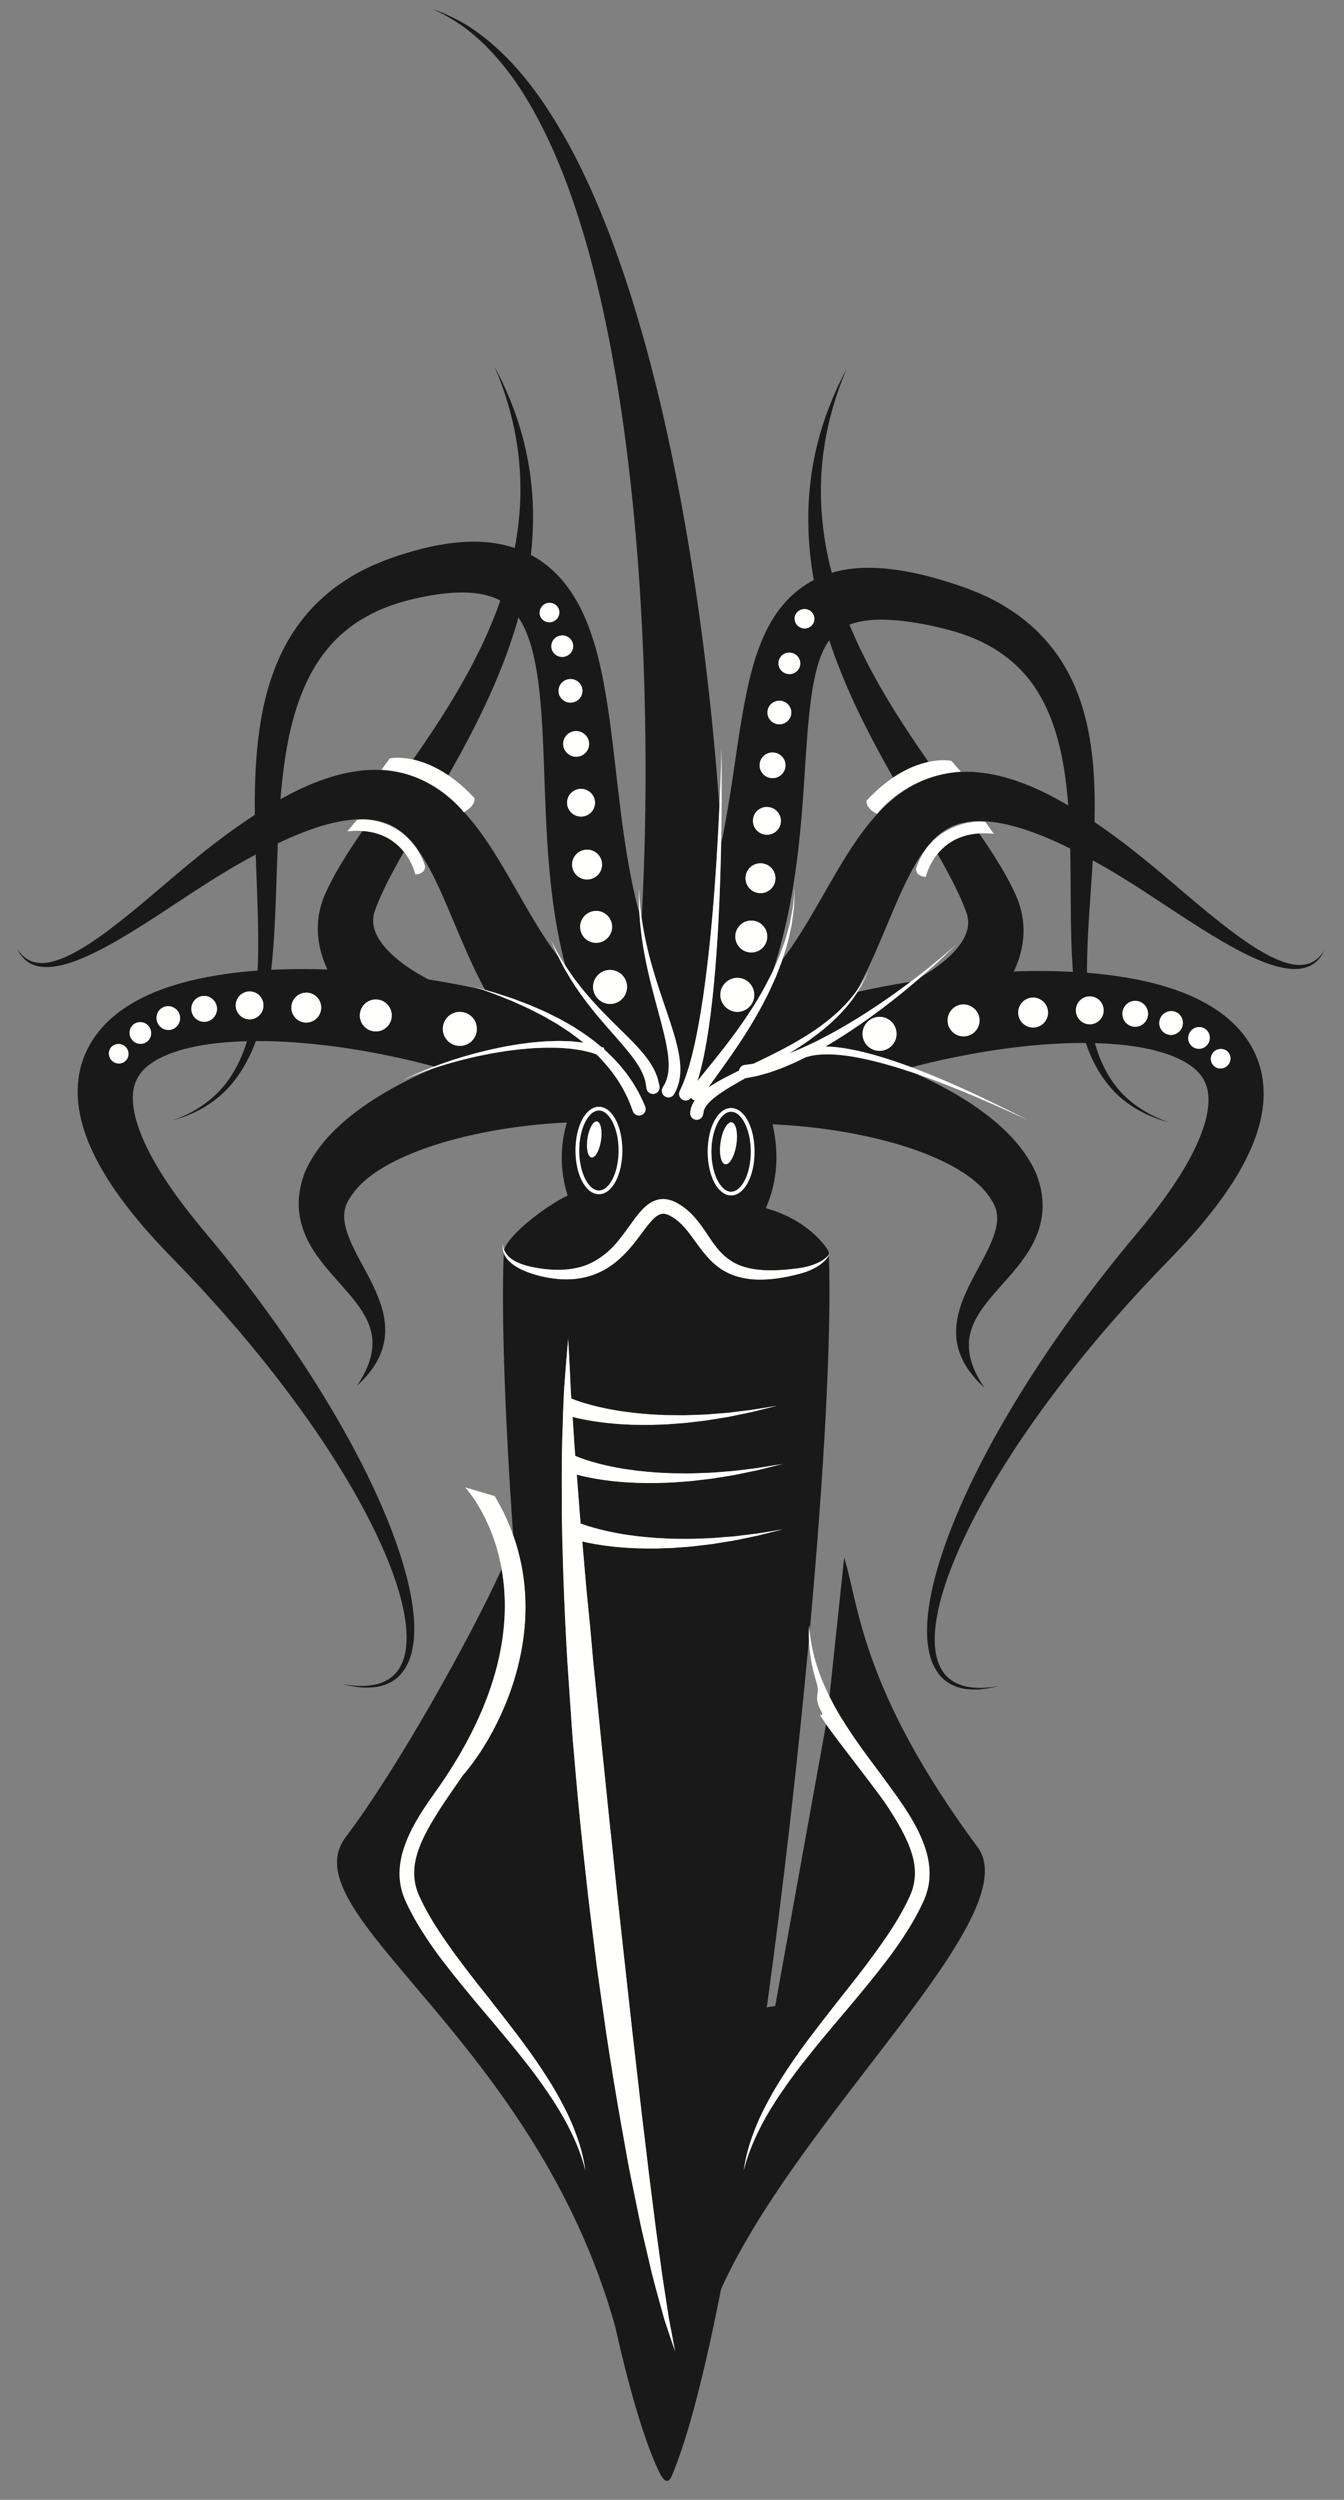
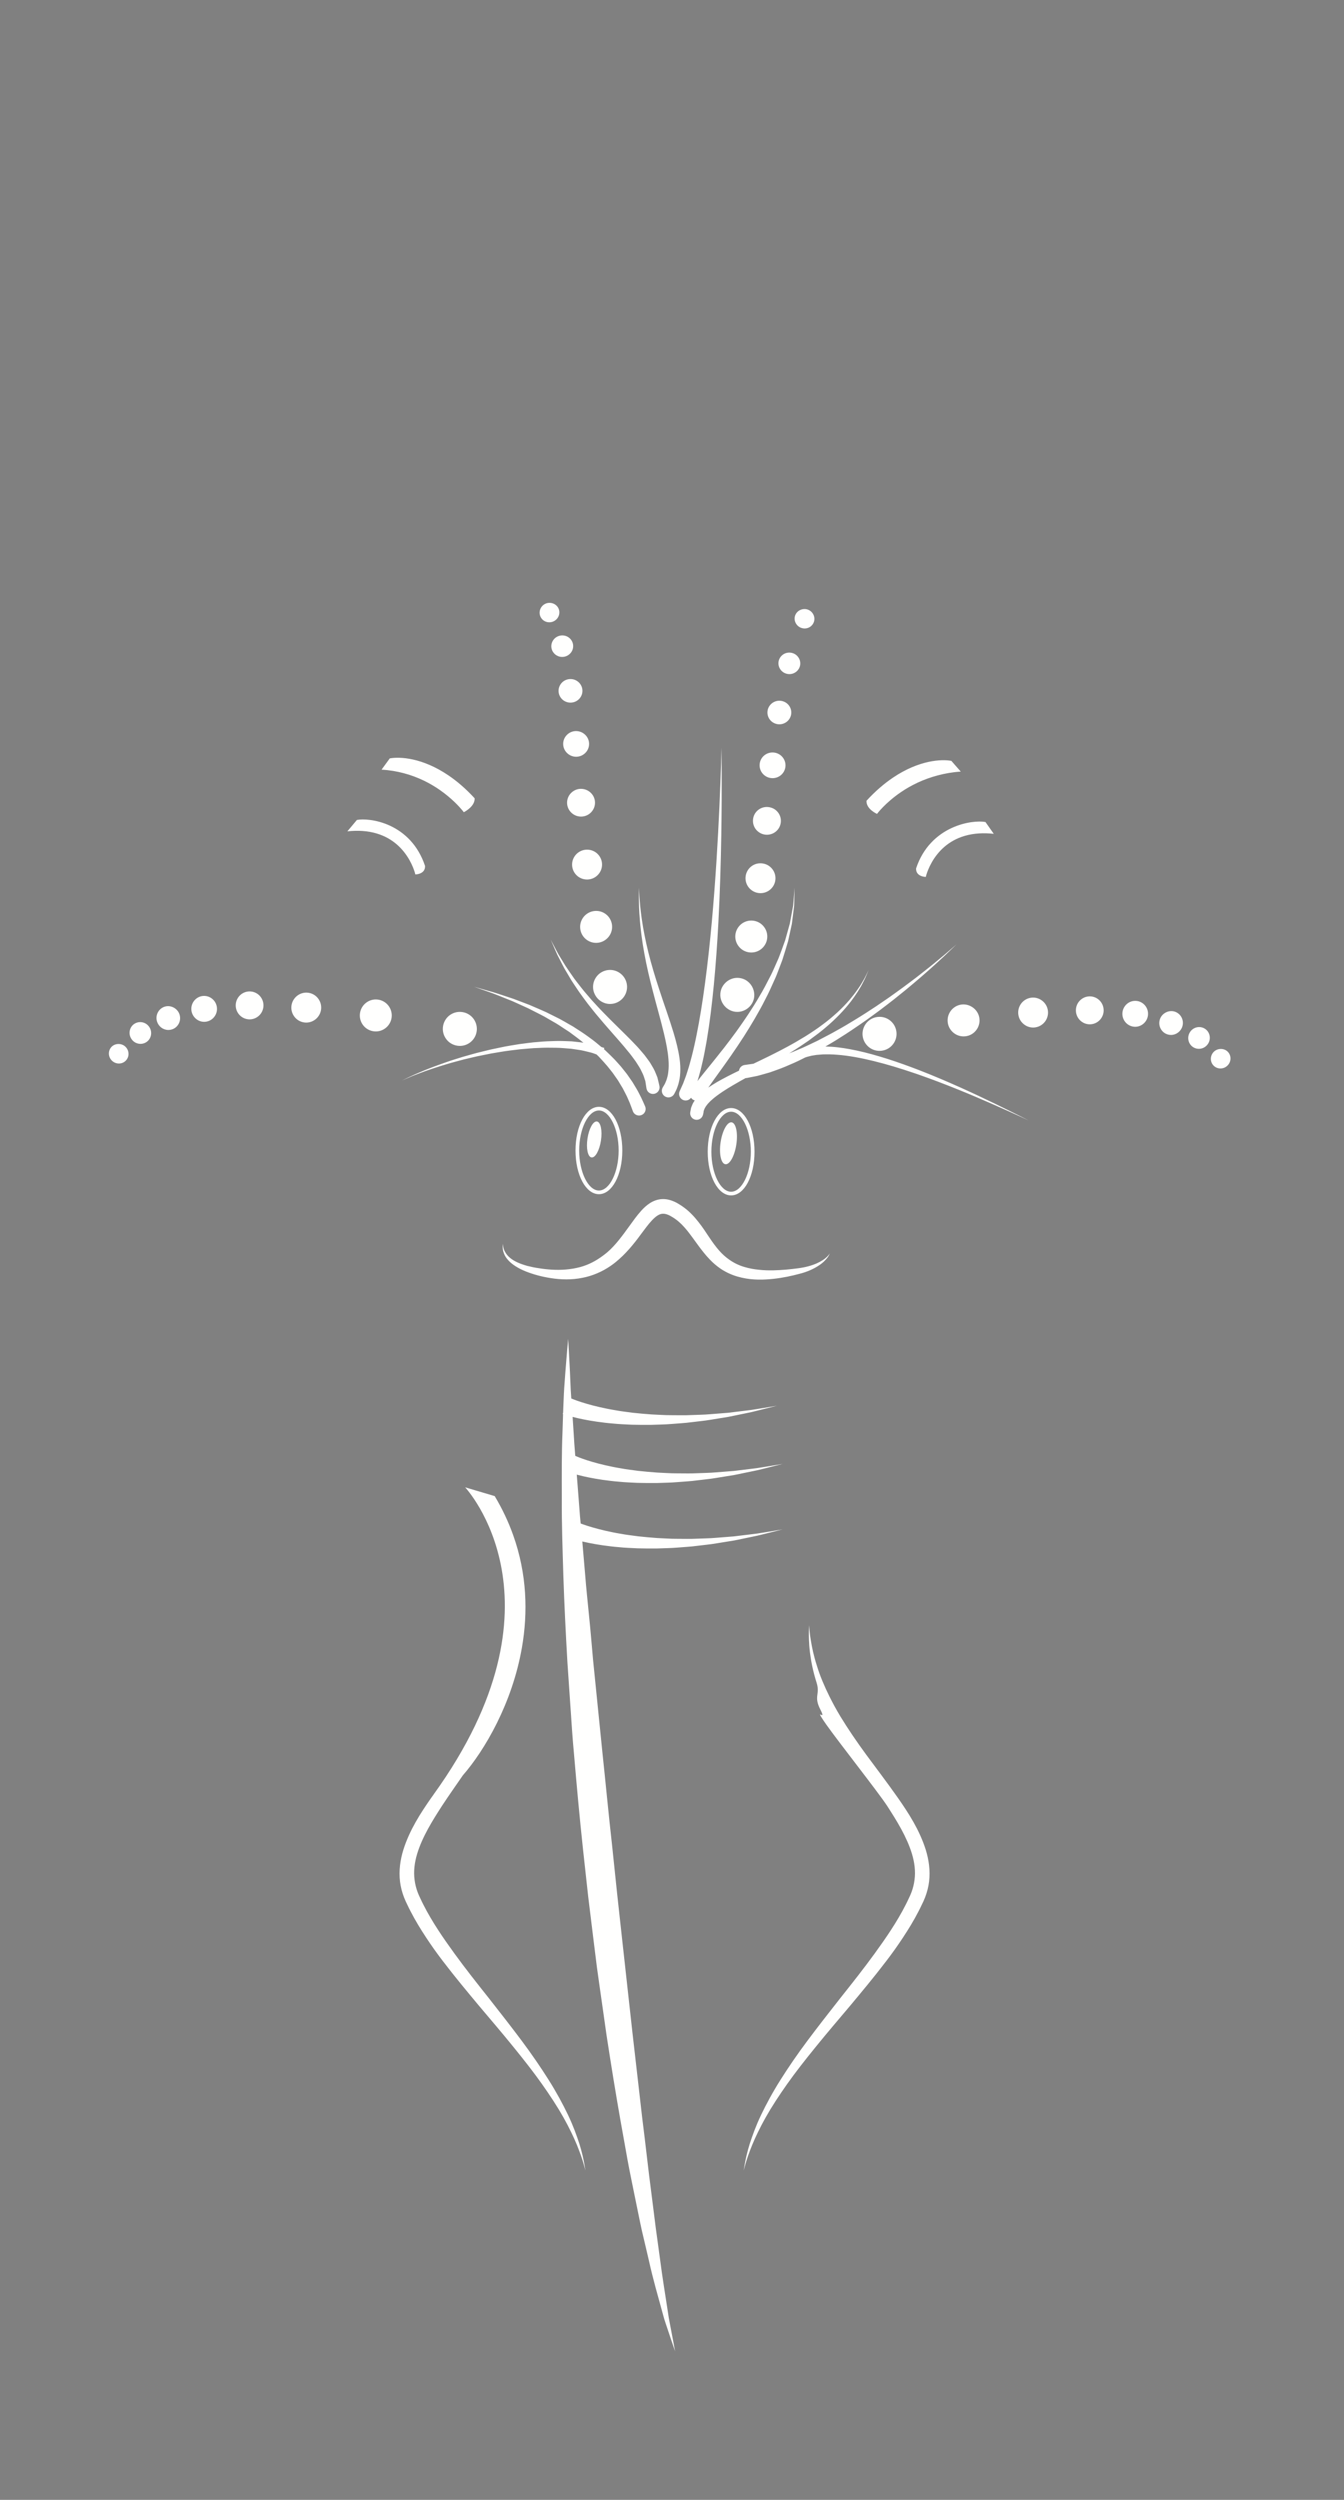
<svg xmlns="http://www.w3.org/2000/svg" version="1.1" x="0" y="0" width="242" height="450" viewBox="0, 0, 242, 450">
  <rect x="0" y="0" width="242" height="450" fill="#808080" stroke="none" />
  <g id="Layer_1">
-     <path d="M108.211,205.296 C107.941,207.083 107.18,208.451 106.509,208.35 C105.839,208.249 105.514,206.718 105.783,204.93 C106.053,203.142 106.815,201.775 107.485,201.876 C108.156,201.977 108.481,203.509 108.211,205.296 M107.84,199.898 C105.915,199.898 104.286,203.197 104.286,207.101 C104.286,211.006 105.915,214.305 107.84,214.305 C109.766,214.305 111.394,211.006 111.394,207.101 C111.394,203.197 109.766,199.898 107.84,199.898 M129.756,205.588 C130.072,203.507 130.958,201.914 131.739,202.032 C132.519,202.15 132.898,203.934 132.584,206.015 C132.27,208.096 131.381,209.689 130.603,209.571 C129.821,209.454 129.442,207.671 129.756,205.588 M131.644,214.525 C133.572,214.525 135.199,211.226 135.199,207.322 C135.199,203.417 133.572,200.118 131.644,200.118 C129.719,200.118 128.092,203.417 128.092,207.322 C128.092,211.226 129.719,214.525 131.644,214.525 M129.003,277.818 C127.887,278.017 126.718,278.109 125.536,278.264 C124.353,278.429 123.141,278.475 121.93,278.582 C120.719,278.689 119.503,278.684 118.306,278.738 C117.108,278.751 115.925,278.741 114.778,278.712 C113.634,278.648 112.525,278.62 111.474,278.506 C110.422,278.426 109.429,278.292 108.511,278.168 C107.594,278.032 106.753,277.892 106.008,277.735 C105.588,277.652 105.208,277.565 104.85,277.481 C105.024,279.419 105.184,281.396 105.362,283.434 C105.55,285.887 105.826,288.401 106.074,290.973 C106.339,293.543 106.55,296.173 106.793,298.846 C107.331,304.187 107.887,309.707 108.454,315.315 C109.053,320.921 109.582,326.624 110.226,332.312 C110.524,335.161 110.821,338.008 111.118,340.846 C111.429,343.68 111.738,346.505 112.044,349.307 C112.663,354.911 113.273,360.425 113.862,365.762 C114.473,371.097 115.064,376.254 115.625,381.144 C116.246,386.023 116.738,390.657 117.301,394.913 C117.572,397.046 117.83,399.088 118.075,401.03 C118.339,402.971 118.59,404.81 118.826,406.538 C119.273,410.006 119.779,412.999 120.153,415.484 C120.248,416.104 120.339,416.692 120.422,417.244 C120.526,417.793 120.623,418.306 120.712,418.784 C120.896,419.741 121.051,420.556 121.177,421.217 C121.424,422.544 121.555,423.251 121.555,423.251 C121.555,423.251 121.322,422.571 120.885,421.297 C120.67,420.657 120.406,419.866 120.094,418.938 C119.942,418.472 119.762,417.974 119.601,417.437 C119.452,416.896 119.294,416.322 119.126,415.715 C118.47,413.286 117.59,410.339 116.84,406.916 C116.438,405.207 116.012,403.388 115.562,401.473 C115.138,399.551 114.748,397.52 114.308,395.406 C113.883,393.291 113.409,391.089 112.993,388.804 C112.583,386.514 112.159,384.148 111.724,381.714 C110.865,376.846 110.033,371.702 109.217,366.372 C108.837,363.704 108.451,360.992 108.061,358.245 C107.868,356.873 107.673,355.489 107.477,354.102 C107.305,352.71 107.13,351.311 106.955,349.907 C106.61,347.1 106.261,344.27 105.912,341.429 C105.6,338.582 105.287,335.724 104.974,332.868 C104.356,327.152 103.841,321.425 103.359,315.786 C103.09,312.97 102.913,310.167 102.726,307.399 C102.537,304.632 102.35,301.897 102.167,299.209 C101.857,293.823 101.599,288.619 101.44,283.678 C101.292,278.733 101.126,274.064 101.16,269.743 C101.147,265.426 101.128,261.476 101.279,257.957 C101.318,256.76 101.348,255.621 101.385,254.534 L101.316,254.512 L101.392,254.325 C101.408,253.888 101.423,253.458 101.443,253.041 C101.497,251.523 101.558,250.132 101.664,248.879 C101.834,246.373 102.017,244.401 102.12,243.06 C102.237,241.715 102.301,241 102.301,241 C102.301,241 102.344,241.717 102.422,243.064 C102.486,244.409 102.611,246.385 102.709,248.896 C102.734,249.779 102.792,250.729 102.865,251.736 L102.88,251.743 C103.081,251.833 103.464,251.979 103.925,252.145 C104.393,252.31 104.972,252.501 105.65,252.695 C106.325,252.897 107.104,253.093 107.957,253.293 C108.813,253.482 109.742,253.686 110.742,253.845 C111.734,254.038 112.798,254.15 113.896,254.304 C114.996,254.423 116.14,254.528 117.305,254.611 C118.471,254.651 119.659,254.757 120.847,254.748 C122.037,254.743 123.231,254.796 124.404,254.728 C125.576,254.671 126.737,254.676 127.852,254.571 C128.971,254.482 130.053,254.398 131.079,254.315 C132.1,254.192 133.067,254.075 133.958,253.965 C134.853,253.865 135.673,253.755 136.391,253.625 C137.113,253.506 137.743,253.403 138.261,253.319 C139.299,253.147 139.892,253.049 139.892,253.049 C139.892,253.049 139.311,253.195 138.29,253.451 C137.779,253.578 137.159,253.734 136.448,253.911 C135.738,254.102 134.928,254.279 134.042,254.454 C133.157,254.636 132.196,254.833 131.18,255.043 C130.157,255.209 129.077,255.385 127.959,255.567 C126.842,255.766 125.673,255.857 124.491,256.012 C123.307,256.177 122.096,256.224 120.885,256.331 C119.674,256.438 118.458,256.432 117.261,256.486 C116.063,256.5 114.879,256.489 113.733,256.46 C112.589,256.396 111.48,256.369 110.429,256.254 C109.376,256.176 108.384,256.041 107.466,255.916 C106.549,255.781 105.708,255.641 104.963,255.484 C104.25,255.342 103.627,255.192 103.104,255.054 C103.165,255.978 103.223,256.93 103.29,257.927 C103.359,259.235 103.464,260.628 103.578,262.06 C103.604,262.071 103.719,262.122 103.923,262.212 C104.126,262.303 104.509,262.446 104.97,262.611 C105.438,262.778 106.017,262.969 106.695,263.163 C107.371,263.365 108.149,263.56 109.001,263.762 C109.858,263.952 110.787,264.154 111.787,264.313 C112.779,264.506 113.844,264.62 114.941,264.771 C116.042,264.891 117.185,264.995 118.35,265.078 C119.515,265.12 120.703,265.227 121.892,265.217 C123.082,265.21 124.276,265.265 125.449,265.198 C126.621,265.141 127.782,265.144 128.897,265.04 C130.016,264.952 131.098,264.865 132.123,264.785 C133.145,264.66 134.112,264.543 135.003,264.435 C135.898,264.335 136.717,264.225 137.436,264.093 C138.158,263.975 138.788,263.871 139.306,263.787 C140.344,263.616 140.938,263.518 140.938,263.518 C140.938,263.518 140.356,263.664 139.334,263.919 C138.824,264.047 138.203,264.201 137.493,264.382 C136.783,264.57 135.973,264.748 135.086,264.922 C134.202,265.104 133.241,265.303 132.225,265.511 C131.202,265.678 130.122,265.854 129.003,266.034 C127.887,266.232 126.718,266.325 125.536,266.48 C124.353,266.646 123.141,266.693 121.93,266.798 C120.719,266.907 119.503,266.9 118.306,266.955 C117.108,266.968 115.925,266.957 114.778,266.928 C113.634,266.865 112.525,266.838 111.474,266.723 C110.422,266.643 109.429,266.511 108.511,266.386 C107.594,266.248 106.753,266.107 106.008,265.951 C105.265,265.804 104.614,265.647 104.079,265.507 L103.854,265.445 C103.965,266.798 104.076,268.179 104.177,269.613 C104.259,270.684 104.343,271.776 104.427,272.891 C104.469,273.333 104.513,273.795 104.554,274.244 C104.684,274.293 104.819,274.343 104.97,274.396 C105.438,274.562 106.017,274.753 106.695,274.948 C107.371,275.148 108.149,275.344 109.001,275.545 C109.858,275.734 110.787,275.937 111.787,276.097 C112.779,276.289 113.844,276.401 114.941,276.555 C116.042,276.674 117.185,276.779 118.35,276.862 C119.515,276.902 120.703,277.01 121.892,277.001 C123.082,276.994 124.276,277.048 125.449,276.979 C126.621,276.923 127.782,276.927 128.897,276.822 C130.016,276.733 131.098,276.649 132.123,276.567 C133.145,276.443 134.112,276.327 135.003,276.217 C135.898,276.116 136.717,276.007 137.436,275.878 C138.158,275.758 138.788,275.654 139.306,275.571 C140.344,275.398 140.938,275.301 140.938,275.301 C140.938,275.301 140.356,275.445 139.334,275.702 C138.824,275.829 138.203,275.985 137.493,276.163 C136.783,276.352 135.973,276.53 135.086,276.705 C134.202,276.888 133.241,277.086 132.225,277.295 C131.202,277.461 130.122,277.637 129.003,277.818 M152,280.385 L149.355,305.391 C149.925,306.536 150.566,307.72 151.296,308.934 C152.654,311.168 154.248,313.519 156.037,315.95 C157.831,318.378 159.77,320.922 161.7,323.665 C163.612,326.41 165.555,329.391 166.689,332.97 C167.241,334.751 167.53,336.72 167.292,338.692 C167.174,339.675 166.92,340.644 166.564,341.561 C166.464,341.796 166.387,341.998 166.269,342.259 L165.983,342.856 C165.793,343.255 165.613,343.651 165.384,344.066 C164.533,345.727 163.598,347.245 162.607,348.751 C161.624,350.252 160.588,351.697 159.516,353.091 C157.383,355.889 155.182,358.527 153.058,361.075 C150.917,363.607 148.843,366.038 146.94,368.386 C145.035,370.733 143.266,372.972 141.75,375.122 C140.234,377.269 138.915,379.287 137.87,381.15 C136.824,383.012 136.024,384.696 135.436,386.117 C134.861,387.543 134.468,388.692 134.244,389.488 C134.021,390.286 133.903,390.713 133.903,390.713 C133.903,390.713 133.977,390.275 134.118,389.457 C134.267,388.642 134.522,387.443 134.982,385.953 C135.46,384.474 136.1,382.683 137.037,380.719 C137.977,378.759 139.141,376.592 140.573,374.333 C141.999,372.072 143.639,369.685 145.469,367.241 C147.297,364.796 149.276,362.265 151.323,359.66 C153.38,357.068 155.503,354.396 157.524,351.608 C159.537,348.833 161.527,345.931 163.056,342.916 C163.253,342.554 163.437,342.144 163.625,341.746 L163.905,341.145 L164.12,340.62 C164.396,339.89 164.578,339.136 164.673,338.371 C164.874,336.842 164.673,335.259 164.211,333.72 C163.271,330.629 161.472,327.757 159.704,325.021 C158.025,322.475 151.043,313.647 148.738,310.378 L139.583,361.098 L138.074,361.341 C141.061,339.588 143.689,316.48 145.657,295.144 C145.637,294.638 145.635,294.187 145.641,293.823 C145.657,292.992 145.683,292.551 145.683,292.551 C145.683,292.551 145.71,292.964 145.788,293.715 C148.37,265.369 149.762,240.322 149.247,225.985 C149.189,226.09 149.122,226.205 149.02,226.341 C148.707,226.778 148.145,227.37 147.278,227.907 C146.427,228.448 145.265,228.981 143.898,229.314 C142.553,229.67 141.01,230.012 139.279,230.202 C137.553,230.387 135.613,230.462 133.562,229.99 C132.541,229.767 131.494,229.395 130.507,228.843 C130.224,228.69 129.952,228.517 129.683,228.332 C129.01,227.869 128.384,227.324 127.816,226.735 C126.225,225.079 125.047,223.151 123.752,221.537 C123.105,220.735 122.395,219.996 121.619,219.45 C121.428,219.323 121.279,219.2 121.008,219.053 L120.644,218.84 L120.39,218.717 C120.003,218.552 119.648,218.463 119.348,218.486 C119.046,218.488 118.751,218.588 118.413,218.796 C118.081,219.002 117.731,219.314 117.392,219.673 C116.714,220.401 116.067,221.29 115.404,222.179 C114.095,223.975 112.616,225.776 110.841,227.205 C110.565,227.433 110.279,227.643 109.988,227.845 C108.422,228.935 106.661,229.668 104.939,230.004 C102.893,230.427 100.935,230.346 99.208,230.075 C97.462,229.807 95.948,229.378 94.618,228.847 C93.301,228.31 92.209,227.629 91.509,226.847 C91.096,226.41 90.849,225.947 90.702,225.533 C90.257,236.801 90.911,255.007 92.396,276.324 C94.894,283.314 95.074,290.26 93.977,296.579 C92.237,306.598 87.296,315.039 83.333,319.588 C82.115,321.357 80.846,323.155 79.616,325.021 C77.847,327.757 76.049,330.629 75.108,333.72 C74.646,335.259 74.445,336.842 74.646,338.371 C74.743,339.136 74.924,339.89 75.2,340.62 L75.414,341.145 L75.695,341.746 C75.882,342.144 76.067,342.554 76.263,342.916 C77.792,345.931 79.783,348.833 81.795,351.608 C83.816,354.396 85.939,357.068 87.998,359.66 C90.043,362.265 92.023,364.796 93.852,367.241 C95.68,369.685 97.32,372.072 98.747,374.333 C100.178,376.592 101.343,378.759 102.283,380.719 C103.221,382.683 103.859,384.474 104.338,385.953 C104.798,387.443 105.053,388.642 105.204,389.457 C105.344,390.275 105.417,390.713 105.417,390.713 C105.417,390.713 105.299,390.286 105.076,389.488 C104.851,388.692 104.458,387.543 103.883,386.117 C103.296,384.696 102.497,383.012 101.45,381.15 C100.405,379.287 99.086,377.269 97.569,375.122 C96.054,372.972 94.284,370.733 92.379,368.386 C90.476,366.038 88.403,363.607 86.262,361.075 C84.138,358.527 81.936,355.889 79.804,353.091 C78.732,351.697 77.696,350.252 76.712,348.751 C75.723,347.245 74.788,345.727 73.935,344.066 C73.707,343.651 73.526,343.255 73.336,342.856 L73.052,342.259 C72.932,341.998 72.856,341.796 72.756,341.561 C72.4,340.644 72.146,339.675 72.027,338.692 C71.789,336.72 72.079,334.751 72.631,332.97 C73.767,329.391 75.708,326.41 77.62,323.665 C77.776,323.443 77.931,323.231 78.087,323.013 L78.084,323.01 C90.561,305.713 92.01,291.932 90.325,282.453 C84.86,294.505 71.562,318.392 62.254,330.69 C51.813,344.487 96.291,366.779 110.799,418.909 C111.468,421.895 112.146,424.722 112.828,427.371 L112.838,427.426 L112.836,427.407 C114.741,434.783 116.692,440.778 118.662,444.925 C120.229,448.227 120.955,445.701 121.272,444.925 C124.081,438.066 126.998,426.468 129.843,412.02 C144.203,380.397 185.144,344.836 176.023,332.506 C154.925,303.982 154.64,288.639 152,280.385 M147.169,187.359 C145.995,187.916 144.873,188.48 143.773,188.925 C143.202,189.183 142.64,189.408 142.093,189.616 C142.189,189.557 142.286,189.5 142.381,189.441 C143.489,188.762 144.574,188.04 145.624,187.308 C145.779,187.194 145.93,187.08 146.083,186.967 C146.96,186.328 147.817,185.685 148.604,185.009 C149.544,184.231 150.4,183.414 151.183,182.614 C151.957,181.815 152.638,181.014 153.231,180.247 L153.242,180.233 C153.681,179.645 154.083,179.085 154.421,178.55 C157.366,177.89 160.554,177.268 163.962,176.723 C163.064,177.404 162.119,178.105 161.121,178.809 C160.064,179.585 158.936,180.333 157.801,181.111 C156.653,181.865 155.485,182.634 154.294,183.36 C153.107,184.092 151.912,184.807 150.712,185.47 C150.238,185.748 149.761,186.001 149.283,186.253 C148.625,186.602 147.97,186.941 147.33,187.277 L147.169,187.359 M196.072,179.361 C197.465,179.272 198.636,180.345 198.718,181.723 C198.803,183.104 197.75,184.299 196.376,184.383 L196.225,184.388 C194.907,184.388 193.811,183.349 193.729,182.023 C193.646,180.638 194.699,179.443 196.072,179.361 M204.6,180.171 C205.87,180.277 206.816,181.407 206.709,182.687 C206.61,183.889 205.597,184.83 204.405,184.83 L204.404,184.83 L204.214,184.821 C202.945,184.717 201.997,183.587 202.102,182.305 C202.209,181.041 203.309,180.064 204.6,180.171 M208.831,183.539 C209.161,182.437 210.384,181.761 211.483,182.09 C212.028,182.253 212.474,182.623 212.741,183.128 C213.008,183.632 213.063,184.211 212.898,184.76 C212.626,185.666 211.785,186.298 210.851,186.298 C210.648,186.298 210.445,186.269 210.247,186.209 C209.703,186.045 209.255,185.678 208.988,185.171 C208.722,184.668 208.667,184.088 208.831,183.539 M214.25,185.818 C214.615,185.23 215.242,184.879 215.925,184.879 C216.283,184.879 216.63,184.979 216.933,185.167 C217.839,185.73 218.111,186.938 217.54,187.86 C217.174,188.447 216.548,188.797 215.865,188.797 C215.508,188.797 215.16,188.698 214.857,188.51 C213.951,187.948 213.678,186.74 214.25,185.818 M218.601,189.292 C219.296,188.642 220.459,188.667 221.098,189.351 C221.417,189.694 221.582,190.143 221.559,190.616 C221.537,191.085 221.333,191.522 220.986,191.846 C220.65,192.161 220.213,192.334 219.756,192.334 C219.269,192.334 218.818,192.141 218.49,191.788 C218.169,191.446 218.005,190.996 218.028,190.522 C218.05,190.053 218.253,189.617 218.601,189.292 M186.431,184.936 C186.294,184.957 186.157,184.967 186.023,184.967 C184.708,184.967 183.566,183.983 183.366,182.677 C183.139,181.206 184.148,179.827 185.612,179.602 C187.087,179.374 188.456,180.421 188.677,181.86 C188.903,183.331 187.896,184.711 186.431,184.936 M174.105,186.498 C173.906,186.541 173.703,186.562 173.501,186.562 C172.157,186.562 170.974,185.603 170.688,184.283 C170.358,182.73 171.35,181.197 172.899,180.865 C174.426,180.539 175.989,181.562 176.314,183.08 C176.646,184.633 175.655,186.166 174.105,186.498 M160.999,187.672 C160.58,188.375 159.913,188.872 159.12,189.072 C158.873,189.135 158.62,189.166 158.368,189.166 C156.964,189.166 155.744,188.215 155.398,186.853 C154.986,185.214 155.981,183.546 157.62,183.133 C157.865,183.07 158.118,183.039 158.371,183.039 C159.774,183.039 160.995,183.99 161.338,185.352 C161.539,186.145 161.418,186.969 160.999,187.672 M146.543,111.976 C146.299,112.667 145.632,113.132 144.884,113.132 C144.678,113.132 144.474,113.096 144.277,113.026 C143.821,112.865 143.456,112.538 143.25,112.105 C143.049,111.686 143.024,111.217 143.177,110.784 C143.491,109.902 144.537,109.409 145.444,109.731 C146.371,110.061 146.864,111.067 146.543,111.976 M144.067,119.767 C143.899,120.683 143.089,121.347 142.144,121.347 C142.025,121.347 141.903,121.337 141.781,121.314 C140.714,121.118 140.004,120.104 140.196,119.056 C140.386,118.021 141.396,117.305 142.482,117.508 C143.549,117.704 144.259,118.718 144.067,119.767 M140.337,130.383 L140.154,130.376 C138.972,130.275 138.091,129.245 138.19,128.078 C138.287,126.929 139.329,126.043 140.512,126.144 C141.088,126.193 141.611,126.462 141.983,126.901 C142.347,127.333 142.522,127.88 142.474,128.44 C142.382,129.529 141.444,130.383 140.337,130.383 M139.105,140.076 L139.024,140.074 C137.737,140.028 136.728,138.955 136.774,137.681 C136.819,136.432 137.841,135.452 139.101,135.452 L139.187,135.454 C140.472,135.5 141.48,136.574 141.436,137.846 C141.391,139.097 140.367,140.076 139.105,140.076 M138.091,150.261 L138.091,150.261 L138.022,150.26 C136.634,150.221 135.538,149.068 135.577,147.69 C135.614,146.328 136.718,145.261 138.088,145.261 C138.832,145.282 139.456,145.558 139.917,146.042 C140.378,146.527 140.624,147.163 140.605,147.831 C140.568,149.193 139.462,150.261 138.091,150.261 M136.935,160.777 L136.785,160.771 C135.298,160.688 134.158,159.416 134.239,157.937 C134.323,156.465 135.585,155.309 137.083,155.404 C138.568,155.488 139.709,156.759 139.627,158.237 C139.547,159.662 138.365,160.777 136.935,160.777 M135.755,179.731 C135.452,181.133 134.192,182.15 132.761,182.15 L132.76,182.15 C132.544,182.15 132.328,182.126 132.115,182.081 C131.632,181.976 131.21,181.754 130.851,181.463 L130.697,181.331 C129.925,180.617 129.531,179.536 129.766,178.438 C129.908,177.784 130.263,177.221 130.741,176.799 C131.287,176.317 131.997,176.02 132.759,176.02 C132.976,176.02 133.194,176.044 133.406,176.09 C134.564,176.34 135.415,177.223 135.705,178.294 C135.83,178.749 135.862,179.238 135.755,179.731 M132.416,168.246 C132.601,166.686 134.019,165.543 135.614,165.728 C137.191,165.915 138.323,167.348 138.137,168.921 C137.965,170.369 136.738,171.461 135.279,171.461 C135.167,171.461 135.054,171.455 134.939,171.441 C133.361,171.253 132.229,169.82 132.416,168.246 M238.208,171.426 C238.052,171.644 237.827,171.977 237.458,172.338 C237.095,172.702 236.583,173.088 235.91,173.361 C235.237,173.632 234.401,173.753 233.475,173.676 C231.611,173.526 229.442,172.616 227.147,171.284 C224.844,169.943 222.386,168.166 219.781,166.114 C217.175,164.059 214.422,161.724 211.5,159.232 C208.59,156.742 205.422,154.09 202.016,151.519 C200.429,150.322 198.783,149.134 197.076,147.976 C197.156,144.738 197.12,141.401 196.848,137.968 C196.555,134.577 196.036,131.083 194.985,127.591 C193.957,124.105 192.367,120.608 190.079,117.472 C187.805,114.33 184.838,111.607 181.531,109.539 C178.263,107.421 174.527,105.956 171.051,104.87 C167.55,103.765 163.921,102.829 160,102.403 C158.037,102.203 156,102.123 153.868,102.323 C152.535,102.449 151.154,102.694 149.775,103.103 C149.739,102.967 149.693,102.828 149.659,102.691 C148.594,98.581 148.043,94.581 147.862,90.862 C147.782,89.002 147.806,87.213 147.885,85.511 C148,83.813 148.137,82.196 148.375,80.689 C148.814,77.669 149.454,75.067 150.083,72.956 C150.708,70.84 151.318,69.21 151.746,68.103 C152.191,67.003 152.43,66.416 152.43,66.416 C152.43,66.416 152.139,66.979 151.596,68.038 C151.069,69.103 150.312,70.679 149.493,72.751 C148.667,74.82 147.782,77.393 147.056,80.435 C146.675,81.952 146.385,83.593 146.11,85.332 C145.87,87.075 145.678,88.922 145.588,90.861 C145.429,94.733 145.626,98.969 146.355,103.377 C146.411,103.717 146.473,104.061 146.535,104.405 C144.674,105.37 142.955,106.701 141.568,108.217 C139.97,109.944 138.79,111.858 137.885,113.727 C136.081,117.49 135.197,121.106 134.451,124.538 C133.047,131.404 132.339,137.684 131.385,143.495 C130.941,146.287 130.464,148.958 129.946,151.508 C129.92,151.132 129.9,150.759 129.876,150.379 C129.797,155.164 129.641,160.596 129.353,166.029 C128.95,173.676 128.266,181.316 127.281,187.134 C127.252,187.298 127.226,187.467 127.198,187.628 C126.942,189.097 126.676,190.443 126.388,191.631 C126.257,192.226 126.116,192.782 125.966,193.295 C125.83,193.776 125.718,194.221 125.579,194.624 C126.292,193.682 127.308,192.457 128.507,190.967 C129.061,190.284 129.652,189.539 130.263,188.755 L130.44,188.531 C131.129,187.641 131.846,186.695 132.57,185.702 C133.276,184.715 134.001,183.69 134.704,182.625 C135.392,181.554 136.11,180.474 136.743,179.344 C137.419,178.238 138.011,177.088 138.591,175.952 C138.779,175.61 138.946,175.263 139.106,174.914 C139.151,174.817 139.194,174.721 139.236,174.624 C140.423,170.947 141.469,166.901 142.284,162.576 C143.337,157.081 144.015,151.151 144.483,145.033 C144.973,138.931 145.196,132.568 145.938,126.51 C146.323,123.509 146.861,120.557 147.791,118.145 C148.215,117.027 148.725,116.059 149.309,115.252 C149.496,115.82 149.69,116.389 149.89,116.956 C151.509,121.55 153.535,126.159 155.821,130.701 C157.388,133.82 159.078,136.91 160.814,139.966 C163.168,138.382 165.362,137.547 167.183,137.152 C165.021,134.056 162.933,130.949 160.988,127.813 C158.404,123.66 156.086,119.451 154.161,115.238 C153.734,114.305 153.335,113.371 152.95,112.439 C154.69,111.768 156.95,111.492 159.364,111.554 C162.388,111.625 165.624,112.153 168.853,112.897 C172.103,113.646 175.004,114.569 177.713,116.038 C180.418,117.458 182.801,119.338 184.744,121.628 C188.67,126.207 190.654,132.4 191.623,138.589 C191.956,140.725 192.181,142.866 192.344,145 C191.856,144.715 191.379,144.42 190.878,144.143 C188.845,143.019 186.722,141.956 184.423,141.081 C182.13,140.201 179.677,139.476 177.012,139.127 C174.458,138.771 171.648,138.886 168.901,139.583 C168.798,139.609 168.695,139.631 168.593,139.659 C166.34,140.288 164.203,141.351 162.352,142.644 C161.873,142.979 161.407,143.326 160.97,143.689 C158.803,145.443 157.09,147.418 155.599,149.366 C154.108,151.322 152.851,153.276 151.698,155.17 C149.397,158.96 147.47,162.52 145.573,165.678 C143.99,168.339 142.432,170.695 140.896,172.713 L140.862,172.818 C140.644,173.395 140.422,173.983 140.197,174.577 C139.978,175.173 139.744,175.775 139.467,176.36 C138.942,177.546 138.405,178.752 137.783,179.915 C137.204,181.101 136.539,182.238 135.899,183.369 C135.248,184.491 134.569,185.573 133.909,186.617 C133.167,187.768 132.432,188.853 131.728,189.872 C131.162,190.69 130.612,191.468 130.1,192.18 C129.043,193.656 128.145,194.879 127.532,195.781 C128.01,195.451 128.524,195.135 129.071,194.803 C130.265,194.112 131.625,193.426 133.067,192.726 C133.121,192.333 133.367,191.991 133.725,191.818 C133.815,191.775 133.907,191.74 134.008,191.72 L134.065,191.709 L134.075,191.709 C134.075,191.709 134.493,191.649 135.241,191.541 C135.372,191.522 135.512,191.501 135.663,191.481 C137.661,190.528 139.748,189.525 141.786,188.414 C142.82,187.86 143.829,187.27 144.816,186.667 L145.088,186.504 C146.149,185.828 147.186,185.148 148.138,184.421 C149.104,183.711 149.986,182.962 150.797,182.222 C151.606,181.476 152.325,180.725 152.955,179.999 C153.485,179.369 153.958,178.772 154.355,178.201 C155.454,176.131 156.487,173.99 157.451,171.803 C159.077,168.149 160.566,164.371 162.191,160.77 C163.005,158.973 163.858,157.225 164.792,155.623 C165.659,154.135 166.598,152.773 167.624,151.649 L167.859,151.381 C168.973,150.182 170.184,149.317 171.565,148.701 C172.546,148.297 173.635,148.014 174.817,147.887 C175.313,147.831 175.821,147.798 176.352,147.805 C179.944,147.824 183.98,148.961 187.812,150.527 C189.467,151.194 191.095,151.948 192.701,152.741 C192.732,154.201 192.75,155.65 192.764,157.08 C192.811,163.063 192.773,168.785 193.13,174.082 C193.149,174.373 193.173,174.657 193.196,174.945 C191.018,174.831 188.878,174.784 186.788,174.781 C185.356,174.788 183.948,174.82 182.557,174.872 C183.352,173.176 183.964,171.29 184.201,169.21 C184.399,167.471 184.289,165.641 183.87,163.917 C183.649,163.062 183.384,162.22 183.035,161.44 L182.882,161.08 L182.786,160.873 L182.592,160.458 L182.143,159.532 C180.89,157.029 179.529,154.853 178.106,152.675 C177.514,151.78 176.911,150.9 176.307,150.023 C172.582,150.251 170.247,151.951 168.812,153.71 C169.458,154.846 170.09,155.977 170.696,157.102 C171.82,159.204 172.884,161.347 173.644,163.296 L173.926,164.046 L174.082,164.475 L174.16,164.689 L174.142,164.658 L174.149,164.692 L174.163,164.757 C174.26,165.105 174.29,165.442 174.322,165.763 C174.355,166.41 174.281,167.006 174.1,167.609 C173.744,168.807 172.941,170.085 171.805,171.305 C170.672,172.523 169.262,173.659 167.752,174.665 C167.154,175.064 166.539,175.439 165.917,175.8 C165.633,176.048 165.333,176.301 165.033,176.555 C164.858,176.704 164.694,176.849 164.511,176.999 C163.589,177.78 162.609,178.593 161.573,179.408 C160.552,180.244 159.458,181.057 158.357,181.898 C157.242,182.719 156.107,183.556 154.945,184.353 C153.787,185.155 152.614,185.943 151.434,186.679 C150.806,187.094 150.166,187.478 149.531,187.853 C149.225,188.033 148.927,188.207 148.625,188.383 C149.353,188.4 150.127,188.437 150.962,188.544 C151.606,188.618 152.285,188.727 152.977,188.853 C156.363,189.468 160.26,190.67 164.126,192.116 C166.334,191.539 168.67,190.982 171.127,190.468 C176.105,189.428 181.566,188.541 187.324,188.07 C189.996,187.858 192.752,187.73 195.522,187.745 C195.594,187.956 195.661,188.175 195.737,188.382 C197.209,192.505 199.532,195.697 201.91,197.703 C204.308,199.712 206.565,200.703 208.096,201.272 C208.858,201.581 209.471,201.733 209.875,201.86 C210.28,201.981 210.489,202.043 210.489,202.043 C210.489,202.043 210.285,201.966 209.889,201.814 C209.497,201.659 208.901,201.462 208.168,201.1 C206.694,200.425 204.549,199.276 202.395,197.179 C200.254,195.075 198.302,191.914 197.196,187.909 L197.162,187.774 C199.788,187.845 202.415,188.052 204.981,188.473 C207.856,188.956 210.665,189.731 212.887,190.91 C213.998,191.495 214.943,192.169 215.656,192.906 C216.372,193.646 216.87,194.434 217.196,195.377 C217.87,197.235 217.675,199.955 216.75,202.793 C215.836,205.638 214.337,208.565 212.579,211.391 C210.818,214.225 208.793,216.987 206.643,219.664 C205.584,220.989 204.425,222.355 203.299,223.712 C202.151,225.107 201.026,226.498 199.922,227.885 C195.507,233.453 191.387,239.105 187.644,244.733 C180.167,255.99 174.142,267.161 170.426,277.361 C168.59,282.458 167.299,287.319 166.988,291.778 C166.834,293.999 166.945,296.127 167.446,298.032 C167.956,299.93 168.953,301.585 170.28,302.584 C171.604,303.585 173.055,303.962 174.276,304.076 C175.505,304.19 176.549,304.121 177.379,303.996 C178.21,303.88 178.838,303.75 179.258,303.643 C179.677,303.542 179.894,303.491 179.894,303.491 C179.894,303.491 179.674,303.526 179.249,303.595 C178.825,303.669 178.19,303.752 177.361,303.805 C176.535,303.868 175.502,303.855 174.334,303.66 C173.17,303.466 171.853,302.997 170.746,302.019 C169.639,301.042 168.874,299.534 168.536,297.779 C168.21,296.015 168.25,294.029 168.552,291.942 C169.16,287.755 170.749,283.158 172.896,278.36 C177.231,268.754 183.92,258.297 192.022,247.885 C196.077,242.676 200.498,237.477 205.193,232.39 C206.372,231.117 207.558,229.856 208.75,228.611 C209.975,227.336 211.208,226.092 212.476,224.741 C214.984,222.07 217.411,219.257 219.658,216.204 C221.896,213.146 223.98,209.857 225.553,206.052 C226.33,204.144 226.974,202.097 227.306,199.856 C227.646,197.632 227.642,195.175 227.054,192.728 C226.481,190.282 225.281,187.922 223.737,186.024 C222.195,184.111 220.378,182.633 218.543,181.456 C214.847,179.114 211.076,177.857 207.445,176.927 C203.418,175.948 199.514,175.408 195.729,175.11 C195.728,174.742 195.724,174.377 195.727,174.005 C195.763,168.829 196.217,163.202 196.619,157.19 C196.667,156.423 196.716,155.649 196.762,154.867 C197.501,155.277 198.238,155.689 198.96,156.107 C202.523,158.172 205.86,160.332 209.071,162.465 C212.278,164.582 215.333,166.593 218.23,168.352 C221.126,170.11 223.866,171.622 226.426,172.722 C228.98,173.811 231.395,174.508 233.46,174.425 C234.487,174.385 235.399,174.138 236.094,173.75 C236.791,173.364 237.278,172.887 237.604,172.469 C237.937,172.051 238.122,171.688 238.251,171.452 C238.369,171.207 238.429,171.081 238.429,171.081 C238.429,171.081 238.354,171.198 238.208,171.426 M138.091,149.86 L138.091,149.865 L138.091,149.86 z M139.103,139.674 L139.105,139.674 L139.105,139.68 L139.103,139.674 z M23.374,185.491 C23.487,184.98 23.793,184.549 24.235,184.275 C24.536,184.086 24.884,183.988 25.242,183.988 C25.925,183.988 26.552,184.338 26.917,184.926 C27.192,185.37 27.282,185.894 27.17,186.402 C27.056,186.913 26.751,187.344 26.31,187.618 C26.007,187.806 25.659,187.905 25.302,187.905 C24.619,187.905 23.993,187.555 23.628,186.968 C23.351,186.523 23.262,185.998 23.374,185.491 M22.677,190.896 C22.348,191.248 21.899,191.443 21.412,191.443 C20.954,191.443 20.517,191.269 20.18,190.954 C19.826,190.623 19.623,190.178 19.606,189.699 C19.59,189.235 19.755,188.794 20.069,188.459 C20.706,187.778 21.869,187.748 22.565,188.4 C22.919,188.731 23.125,189.177 23.14,189.658 C23.155,190.121 22.992,190.561 22.677,190.896 M29.685,181.199 C30.781,180.87 32.005,181.544 32.337,182.648 C32.502,183.203 32.443,183.789 32.171,184.296 C31.902,184.794 31.458,185.157 30.919,185.317 C30.724,185.377 30.521,185.406 30.316,185.406 C29.384,185.406 28.54,184.774 28.268,183.869 C27.928,182.733 28.564,181.535 29.685,181.199 M36.568,179.28 C37.85,179.178 38.958,180.15 39.063,181.415 C39.17,182.697 38.223,183.826 36.953,183.931 L36.763,183.938 C35.569,183.938 34.556,182.997 34.457,181.796 C34.351,180.515 35.299,179.386 36.568,179.28 M45.094,178.469 C46.469,178.552 47.52,179.746 47.438,181.13 C47.358,182.457 46.261,183.496 44.942,183.496 L44.792,183.491 C43.416,183.408 42.365,182.214 42.448,180.83 C42.531,179.453 43.71,178.387 45.094,178.469 M51.43,135.886 C52.457,129.435 54.371,122.91 58.155,117.825 C59.108,116.572 60.142,115.389 61.299,114.338 C62.469,113.302 63.702,112.34 65.053,111.528 C66.409,110.726 67.808,109.986 69.314,109.417 C70.063,109.088 70.78,108.886 71.5,108.63 C71.667,108.568 71.873,108.507 72.1,108.446 L72.752,108.262 L73.405,108.079 L73.731,107.987 L73.896,107.941 C73.708,107.999 73.888,107.947 73.866,107.955 L73.942,107.936 C77.236,107.139 80.544,106.608 83.581,106.654 C86.123,106.683 88.369,107.174 90.091,108.115 C89.299,110.363 88.391,112.628 87.356,114.89 C85.431,119.104 83.114,123.312 80.531,127.467 C78.601,130.576 76.532,133.657 74.388,136.728 C76.21,137.135 78.391,137.981 80.733,139.568 C82.459,136.527 84.138,133.455 85.696,130.353 C87.982,125.812 90.009,121.202 91.627,116.608 C92.271,114.782 92.846,112.959 93.354,111.147 C94.062,112.193 94.657,113.42 95.15,114.805 C96.1,117.457 96.655,120.523 97.034,123.636 C97.769,129.901 97.875,136.389 98.121,142.631 C98.348,148.886 98.665,154.957 99.354,160.662 C99.906,165.332 100.719,169.754 101.788,173.807 L101.854,173.913 C102.201,174.459 102.615,175.012 103.016,175.61 C103.491,176.338 104.095,177.036 104.663,177.794 C105.249,178.538 105.902,179.271 106.546,180.028 C107.227,180.757 107.892,181.515 108.61,182.234 C110.01,183.694 111.482,185.093 112.84,186.453 C113.077,186.684 113.301,186.915 113.528,187.146 C113.682,187.304 113.838,187.46 113.987,187.618 C114.259,187.9 114.527,188.183 114.785,188.458 C115.093,188.781 115.371,189.129 115.651,189.448 C115.934,189.765 116.194,190.091 116.427,190.424 C116.662,190.755 116.907,191.05 117.103,191.373 C117.294,191.7 117.476,192.01 117.647,192.302 C117.984,192.889 118.169,193.489 118.371,193.945 C118.628,194.932 118.739,195.519 118.739,195.519 C118.861,196.161 118.438,196.782 117.793,196.902 C117.152,197.024 116.532,196.602 116.411,195.959 L116.404,195.923 L116.377,195.755 C116.378,195.755 116.313,195.336 116.194,194.585 C116.05,194.222 115.96,193.76 115.715,193.253 C115.589,192.998 115.457,192.729 115.317,192.442 C115.173,192.157 114.967,191.873 114.783,191.566 C114.6,191.257 114.388,190.943 114.141,190.627 C113.901,190.31 113.672,189.971 113.398,189.641 C113.088,189.255 112.759,188.857 112.419,188.453 C112.171,188.157 111.92,187.86 111.655,187.559 C110.414,186.121 109.038,184.608 107.728,183.026 C107.056,182.252 106.435,181.43 105.804,180.643 C105.204,179.828 104.598,179.039 104.061,178.241 C103.54,177.431 102.984,176.686 102.557,175.913 C102.12,175.145 101.66,174.454 101.322,173.761 C101.052,173.233 100.806,172.753 100.572,172.301 C99.051,170.296 97.511,167.963 95.946,165.331 C94.046,162.173 92.121,158.614 89.822,154.822 C88.668,152.93 87.411,150.975 85.917,149.019 C85.193,148.071 84.412,147.118 83.555,146.186 L83.516,146.207 C83.516,146.207 83.417,146.075 83.237,145.855 C82.416,144.988 81.534,144.141 80.547,143.342 C80.11,142.978 79.645,142.632 79.166,142.297 C77.314,141.004 75.176,139.941 72.925,139.311 C72.821,139.283 72.719,139.264 72.618,139.237 C69.871,138.539 67.06,138.424 64.507,138.78 C61.84,139.128 59.386,139.855 57.094,140.732 C54.796,141.608 52.672,142.673 50.639,143.796 L50.496,143.88 C50.713,141.227 51.003,138.556 51.43,135.886 M98.182,108.691 C99.051,108.274 100.14,108.644 100.547,109.489 C100.751,109.912 100.774,110.389 100.612,110.835 C100.45,111.276 100.126,111.633 99.698,111.839 C99.449,111.958 99.184,112.019 98.911,112.019 C98.228,112.019 97.624,111.644 97.332,111.041 C96.913,110.172 97.296,109.117 98.182,108.691 M103.173,115.965 C103.264,116.476 103.15,116.991 102.849,117.417 C102.548,117.841 102.098,118.127 101.583,118.221 C101.461,118.243 101.341,118.253 101.223,118.253 C100.276,118.253 99.467,117.586 99.301,116.667 C99.11,115.617 99.824,114.607 100.892,114.413 C101.982,114.216 102.985,114.932 103.173,115.965 M104.87,124.226 C104.941,125.394 104.036,126.404 102.854,126.477 L102.72,126.482 C101.588,126.482 100.646,125.605 100.577,124.489 C100.543,123.921 100.734,123.374 101.116,122.949 C101.497,122.525 102.021,122.272 102.594,122.238 C103.778,122.165 104.798,123.065 104.87,124.226 M106.072,133.874 C106.09,135.148 105.061,136.201 103.774,136.222 L103.74,136.222 C102.472,136.222 101.424,135.2 101.406,133.944 C101.397,133.326 101.631,132.742 102.067,132.298 C102.5,131.856 103.083,131.608 103.704,131.599 L103.705,131.599 C105.006,131.599 106.053,132.62 106.072,133.874 M107.136,144.463 C107.153,145.842 106.039,146.977 104.65,146.995 L104.622,146.995 C103.25,146.995 102.123,145.886 102.107,144.524 C102.09,143.147 103.205,142.012 104.592,141.996 C105.991,141.996 107.12,143.102 107.136,144.463 M108.404,155.519 C108.466,156.998 107.308,158.254 105.823,158.319 L105.708,158.321 C104.259,158.321 103.074,157.19 103.012,155.747 C102.949,154.267 104.107,153.011 105.594,152.947 L105.71,152.945 C107.159,152.945 108.341,154.075 108.404,155.519 M110.203,166.539 C110.371,168.115 109.223,169.536 107.644,169.707 C107.541,169.719 107.437,169.724 107.335,169.724 C105.861,169.724 104.63,168.619 104.475,167.154 C104.304,165.579 105.451,164.16 107.029,163.989 C108.642,163.817 110.032,164.973 110.203,166.539 M112.84,177.012 C113.198,178.663 112.144,180.296 110.495,180.655 C110.294,180.698 110.088,180.717 109.885,180.72 L109.848,180.724 C108.648,180.724 107.576,180.004 107.079,178.947 C106.984,178.743 106.902,178.531 106.853,178.305 C106.498,176.654 107.55,175.021 109.201,174.664 C109.415,174.618 109.633,174.595 109.85,174.595 C111.28,174.595 112.539,175.611 112.84,177.012 M131.644,199.458 C134.008,199.458 135.859,202.913 135.859,207.322 C135.859,211.731 134.008,215.185 131.644,215.185 C129.282,215.185 127.431,211.731 127.431,207.322 C127.431,202.913 129.282,199.458 131.644,199.458 M107.84,214.966 C105.478,214.966 103.627,211.511 103.627,207.101 C103.627,202.693 105.478,199.239 107.84,199.239 C110.203,199.239 112.055,202.693 112.055,207.101 C112.055,211.511 110.203,214.966 107.84,214.966 M52.49,180.969 C52.71,179.529 54.081,178.483 55.556,178.71 C57.02,178.935 58.027,180.314 57.802,181.786 C57.601,183.092 56.458,184.076 55.145,184.076 C55.01,184.076 54.873,184.066 54.736,184.045 C53.27,183.819 52.263,182.439 52.49,180.969 M70.477,183.392 C70.194,184.712 69.013,185.671 67.667,185.671 C67.463,185.671 67.26,185.65 67.062,185.606 C66.312,185.446 65.668,185.001 65.25,184.356 C64.834,183.71 64.693,182.94 64.854,182.189 C65.136,180.868 66.319,179.909 67.665,179.909 C67.866,179.909 68.069,179.93 68.267,179.974 C69.818,180.306 70.807,181.839 70.477,183.392 M79.828,184.461 C80.173,183.098 81.392,182.147 82.796,182.147 C83.049,182.147 83.303,182.179 83.549,182.241 C85.185,182.654 86.182,184.323 85.769,185.961 C85.424,187.323 84.203,188.274 82.8,188.274 C82.547,188.274 82.294,188.243 82.046,188.181 C81.254,187.979 80.588,187.483 80.167,186.779 C79.749,186.077 79.627,185.253 79.828,184.461 M72.966,291.596 C73.267,293.683 73.308,295.668 72.983,297.432 C72.645,299.186 71.879,300.694 70.772,301.671 C69.664,302.649 68.346,303.117 67.184,303.312 C66.015,303.508 64.982,303.52 64.157,303.458 C63.329,303.406 62.693,303.321 62.269,303.247 C61.844,303.179 61.623,303.144 61.623,303.144 C61.623,303.144 61.841,303.194 62.261,303.295 C62.679,303.401 63.308,303.533 64.138,303.648 C64.968,303.774 66.012,303.843 67.242,303.728 C68.462,303.614 69.915,303.238 71.239,302.236 C72.563,301.237 73.563,299.582 74.071,297.685 C74.573,295.779 74.683,293.651 74.53,291.431 C74.218,286.973 72.926,282.11 71.091,277.014 C67.375,266.812 61.351,255.643 53.872,244.386 C50.129,238.758 46.011,233.107 41.595,227.538 C40.491,226.15 39.366,224.759 38.218,223.366 C37.091,222.006 35.932,220.64 34.874,219.317 C32.724,216.641 30.701,213.878 28.94,211.045 C27.181,208.218 25.68,205.291 24.766,202.445 C23.843,199.607 23.648,196.889 24.322,195.03 C24.647,194.087 25.146,193.299 25.862,192.56 C26.576,191.822 27.521,191.147 28.631,190.563 C30.854,189.384 33.662,188.609 36.538,188.126 C39.142,187.699 41.809,187.491 44.476,187.424 C43.284,191.313 41.424,194.452 39.333,196.562 C37.16,198.794 34.944,200 33.429,200.714 C32.671,201.09 32.056,201.301 31.649,201.46 C31.24,201.616 31.029,201.697 31.029,201.697 C31.029,201.697 31.245,201.631 31.665,201.504 C32.082,201.374 32.713,201.208 33.5,200.885 C35.074,200.273 37.407,199.222 39.822,197.071 C42.245,194.957 44.534,191.618 46.072,187.397 C48.815,187.386 51.545,187.512 54.195,187.723 C59.951,188.194 65.413,189.081 70.392,190.12 C73.148,190.699 75.748,191.328 78.19,191.982 C78.871,191.723 79.592,191.471 80.358,191.2 C81.258,190.88 82.225,190.593 83.217,190.279 L83.369,190.232 C84.428,189.946 85.511,189.602 86.636,189.345 C87.196,189.206 87.761,189.068 88.329,188.929 C88.9,188.809 89.474,188.688 90.048,188.568 C91.195,188.315 92.358,188.149 93.499,187.953 C94.648,187.812 95.775,187.631 96.881,187.563 C97.981,187.449 99.051,187.415 100.071,187.392 C101.089,187.356 102.057,187.431 102.949,187.453 C103.71,187.546 104.398,187.598 105.046,187.699 C104.246,187.021 103.373,186.411 102.521,185.767 C102.265,185.605 102.01,185.438 101.756,185.27 C101.025,184.785 100.3,184.29 99.539,183.876 C99.032,183.584 98.531,183.293 98.035,183.007 C97.532,182.73 97.022,182.484 96.527,182.226 C96.029,181.974 95.539,181.725 95.06,181.483 C94.57,181.261 94.09,181.044 93.624,180.833 C93.157,180.622 92.703,180.415 92.262,180.217 C91.816,180.038 91.382,179.865 90.967,179.696 C90.134,179.368 89.374,179.049 88.691,178.799 C88.222,178.633 87.813,178.49 87.431,178.356 C87.252,178.293 87.068,178.227 86.91,178.172 L86.83,178.144 C83.84,177.478 80.605,176.853 77.143,176.309 C75.989,175.704 74.854,175.044 73.764,174.318 C72.255,173.312 70.844,172.177 69.711,170.958 C68.577,169.737 67.774,168.46 67.418,167.263 C67.237,166.659 67.162,166.062 67.197,165.416 C67.229,165.094 67.257,164.759 67.354,164.41 L67.369,164.345 L67.375,164.311 L67.358,164.342 L67.436,164.127 L67.592,163.698 L67.875,162.949 C68.634,160.999 69.698,158.857 70.822,156.754 C71.433,155.62 72.072,154.477 72.724,153.331 C71.306,151.563 68.988,149.838 65.272,149.583 C64.647,150.49 64.025,151.401 63.412,152.327 C61.991,154.506 60.627,156.682 59.375,159.185 L58.925,160.113 L58.733,160.527 L58.636,160.732 L58.484,161.092 C58.133,161.873 57.867,162.715 57.648,163.571 C57.229,165.293 57.12,167.123 57.317,168.863 C57.554,170.943 58.167,172.83 58.959,174.525 C57.57,174.475 56.162,174.441 54.73,174.435 C52.804,174.437 50.835,174.478 48.835,174.571 C48.906,173.935 48.972,173.291 49.031,172.642 C49.541,167.18 49.688,161.263 49.902,155.069 C49.94,153.991 49.984,152.903 50.029,151.808 C51.242,151.233 52.465,150.681 53.706,150.181 C57.536,148.615 61.575,147.476 65.167,147.458 C65.696,147.451 66.204,147.485 66.7,147.539 C67.883,147.667 68.971,147.95 69.953,148.353 C71.335,148.969 72.543,149.834 73.66,151.034 L73.896,151.302 C74.92,152.426 75.857,153.789 76.724,155.277 C77.661,156.877 78.514,158.625 79.327,160.425 C80.952,164.024 82.441,167.801 84.066,171.456 C85.083,173.762 86.175,176.017 87.342,178.188 C87.764,178.309 88.227,178.439 88.76,178.591 C89.461,178.799 90.239,179.072 91.095,179.349 C91.523,179.49 91.968,179.638 92.429,179.791 C92.883,179.963 93.353,180.142 93.835,180.325 C94.318,180.508 94.815,180.697 95.322,180.89 C95.82,181.104 96.329,181.324 96.849,181.548 C97.364,181.777 97.896,181.995 98.422,182.244 C98.944,182.502 99.471,182.767 100.003,183.032 C101.083,183.533 102.105,184.189 103.168,184.772 C103.27,184.84 103.373,184.905 103.475,184.972 C104.282,185.497 105.101,186.006 105.868,186.575 C105.97,186.651 106.077,186.723 106.178,186.802 C106.923,187.324 107.608,187.899 108.282,188.471 C108.627,188.581 108.82,188.643 108.82,188.643 L108.744,188.861 L108.93,189.019 C109.312,189.381 109.682,189.735 110.044,190.091 C110.476,190.518 110.892,190.946 111.27,191.384 C111.637,191.769 111.964,192.171 112.271,192.569 C112.578,192.965 112.898,193.33 113.151,193.724 C113.416,194.106 113.669,194.475 113.911,194.826 C114.13,195.191 114.339,195.538 114.534,195.864 C114.937,196.506 115.211,197.142 115.475,197.63 C115.714,198.121 115.862,198.489 115.98,198.749 C116.093,199.006 116.153,199.142 116.153,199.142 C116.418,199.742 116.147,200.442 115.547,200.708 C114.948,200.973 114.248,200.701 113.983,200.101 L113.955,200.033 C113.955,200.033 113.903,199.893 113.806,199.63 C113.707,199.373 113.572,198.966 113.379,198.503 C113.168,198.058 112.977,197.506 112.639,196.888 C112.479,196.579 112.308,196.247 112.127,195.898 C111.926,195.563 111.712,195.208 111.489,194.839 C111.278,194.461 111,194.104 110.74,193.719 C110.478,193.331 110.199,192.936 109.875,192.557 C109.532,192.103 109.146,191.657 108.744,191.21 C108.44,190.873 108.128,190.534 107.807,190.19 C107.678,190.065 107.544,189.938 107.414,189.811 C107.232,189.746 107.027,189.671 106.797,189.587 C106.588,189.514 106.358,189.457 106.119,189.399 C105.809,189.326 105.479,189.251 105.111,189.154 C104.461,188.995 103.666,188.922 102.83,188.783 C101.975,188.726 101.051,188.614 100.064,188.606 C99.075,188.588 98.032,188.575 96.95,188.642 C95.867,188.663 94.753,188.792 93.617,188.884 C92.488,189.029 91.332,189.145 90.188,189.346 C89.615,189.442 89.043,189.536 88.472,189.632 C87.906,189.744 87.341,189.858 86.779,189.971 C85.653,190.18 84.566,190.475 83.502,190.714 C82.45,191 81.425,191.255 80.469,191.549 C79.637,191.805 78.851,192.039 78.116,192.29 C77.223,192.67 76.324,193.063 75.417,193.484 C72.727,194.731 69.985,196.198 67.277,197.922 C64.577,199.669 61.895,201.687 59.466,204.25 C58.257,205.542 57.117,206.971 56.144,208.59 C55.909,209.009 55.656,209.394 55.451,209.839 L55.136,210.494 L54.981,210.821 L54.943,210.902 L54.871,211.056 L54.859,211.087 L54.817,211.217 L54.38,212.555 C54.233,213.081 54.117,213.541 54.027,214.056 C53.646,216.061 53.723,218.197 54.206,220.054 C54.677,221.924 55.463,223.516 56.306,224.877 C58.023,227.591 59.921,229.561 61.554,231.431 C63.201,233.281 64.629,234.988 65.605,236.709 C66.591,238.42 67.073,240.152 67.067,241.769 C67.07,243.387 66.649,244.842 66.174,245.986 C65.696,247.137 65.188,248.003 64.833,248.586 C64.459,249.16 64.259,249.468 64.259,249.468 C64.259,249.468 64.526,249.213 65.023,248.737 C65.509,248.248 66.216,247.512 66.993,246.443 C67.759,245.374 68.603,243.933 69.062,242.02 C69.537,240.118 69.454,237.749 68.757,235.426 C68.082,233.091 66.916,230.802 65.707,228.549 C64.503,226.303 63.216,224.026 62.495,221.84 C62.138,220.755 61.95,219.715 61.971,218.806 C61.988,217.892 62.204,217.121 62.583,216.362 C62.668,216.181 62.795,215.963 62.891,215.812 L63.03,215.62 L63.311,215.166 L63.381,215.05 L63.399,215.02 C63.294,215.24 63.377,215.071 63.357,215.115 L63.385,215.079 L63.492,214.931 L63.702,214.634 C63.828,214.435 64.021,214.245 64.17,214.049 C64.834,213.272 65.647,212.52 66.555,211.812 C68.391,210.398 70.606,209.181 72.914,208.15 C75.241,207.128 77.655,206.267 80.065,205.569 C84.883,204.167 89.594,203.322 93.637,202.797 C96.963,202.366 99.837,202.163 102.072,202.056 C101.476,204.089 101.15,206.213 101.15,208.368 C101.15,210.764 101.532,213.06 102.208,215.206 C98.538,216.931 91.54,222.175 90.774,225.007 C90.822,225.123 90.885,225.245 90.954,225.371 C91.155,225.731 91.444,226.112 91.878,226.46 C92.6,227.058 93.674,227.519 94.947,227.874 C95.592,228.039 96.286,228.188 97.03,228.291 C97.765,228.414 98.572,228.504 99.369,228.552 C100.995,228.645 102.752,228.547 104.485,228.081 C105.94,227.688 107.337,226.968 108.621,225.993 C108.866,225.807 109.114,225.627 109.35,225.421 C110.835,224.143 112.055,222.458 113.347,220.673 C113.999,219.778 114.651,218.839 115.491,217.91 C115.916,217.449 116.395,216.984 117.011,216.585 C117.62,216.19 118.417,215.871 119.246,215.846 C120.078,215.81 120.834,216.046 121.473,216.333 L121.708,216.449 L121.822,216.507 L121.88,216.538 L121.972,216.591 L122.334,216.808 C122.56,216.931 122.859,217.148 123.129,217.34 C124.18,218.105 125.013,219.019 125.746,219.945 C126.482,220.869 127.096,221.816 127.687,222.705 C128.283,223.592 128.874,224.423 129.519,225.145 C130.061,225.762 130.656,226.29 131.289,226.737 C132.144,227.342 133.073,227.794 134.063,228.077 C134.916,228.329 135.787,228.489 136.65,228.567 C137.51,228.671 138.363,228.686 139.183,228.676 C140.824,228.637 142.347,228.486 143.696,228.303 C145.03,228.135 146.137,227.819 147.024,227.433 C147.903,227.047 148.534,226.606 148.903,226.24 C149.054,226.092 149.161,225.969 149.242,225.868 C149.236,225.705 149.232,225.53 149.225,225.371 C148.82,224.378 145.346,219.517 137.887,217.489 C139.106,214.727 139.802,211.639 139.802,208.368 C139.802,206.329 139.557,204.318 139.101,202.385 C141.378,202.489 144.385,202.689 147.88,203.145 C151.923,203.669 156.633,204.514 161.453,205.916 C163.863,206.614 166.277,207.476 168.603,208.497 C170.912,209.528 173.127,210.746 174.962,212.161 C175.872,212.867 176.684,213.619 177.347,214.395 C177.497,214.592 177.69,214.782 177.816,214.981 L178.025,215.278 L178.134,215.425 L178.16,215.463 C178.141,215.418 178.223,215.587 178.12,215.368 L178.136,215.398 L178.209,215.514 L178.489,215.967 L178.626,216.159 C178.722,216.31 178.85,216.527 178.935,216.708 C179.314,217.468 179.53,218.239 179.547,219.153 C179.568,220.061 179.379,221.102 179.025,222.188 C178.302,224.373 177.015,226.649 175.812,228.896 C174.602,231.149 173.435,233.438 172.76,235.773 C172.064,238.096 171.981,240.466 172.456,242.367 C172.916,244.28 173.759,245.722 174.526,246.789 C175.301,247.86 176.008,248.595 176.495,249.085 C176.993,249.56 177.258,249.813 177.258,249.813 C177.258,249.813 177.059,249.508 176.687,248.932 C176.33,248.351 175.821,247.483 175.342,246.333 C174.868,245.189 174.448,243.734 174.451,242.115 C174.443,240.497 174.927,238.767 175.913,237.057 C176.889,235.336 178.318,233.627 179.962,231.779 C181.596,229.908 183.495,227.937 185.21,225.225 C186.054,223.863 186.842,222.271 187.312,220.401 C187.794,218.543 187.873,216.408 187.49,214.403 C187.401,213.888 187.285,213.428 187.138,212.902 L186.7,211.565 L186.658,211.435 L186.649,211.403 L186.575,211.249 L186.381,210.841 L186.069,210.186 C185.862,209.741 185.609,209.356 185.375,208.937 C184.401,207.317 183.259,205.889 182.052,204.599 C179.623,202.034 176.94,200.017 174.24,198.27 C171.532,196.545 168.792,195.079 166.1,193.831 C165.621,193.608 165.146,193.399 164.67,193.188 C159.723,191.493 154.676,190.165 150.83,189.872 C149.837,189.781 148.932,189.781 148.138,189.803 C147.745,189.834 147.376,189.864 147.036,189.891 C146.705,189.944 146.399,189.993 146.124,190.037 C145.624,190.164 145.238,190.248 144.924,190.382 C144.794,190.446 144.664,190.52 144.536,190.581 C143.446,191.142 142.372,191.59 141.384,192.014 C140.391,192.429 139.449,192.741 138.618,193.042 C137.75,193.288 136.981,193.517 136.36,193.674 C135.962,193.752 135.627,193.818 135.349,193.874 C134.784,193.986 134.468,194.049 134.468,194.049 L134.239,194.07 C132.711,194.918 131.307,195.724 130.125,196.504 C129.36,197.031 128.661,197.518 128.146,198.004 C127.862,198.234 127.672,198.481 127.457,198.687 C127.302,198.912 127.103,199.106 127.018,199.292 C126.918,199.475 126.811,199.636 126.786,199.772 C126.742,199.908 126.68,200.021 126.69,200.111 C126.673,200.288 126.651,200.38 126.651,200.38 L126.579,200.682 C126.427,201.31 125.795,201.697 125.167,201.544 C124.578,201.403 124.201,200.832 124.282,200.245 C124.282,200.245 124.315,200.018 124.399,199.601 C124.429,199.385 124.535,199.16 124.647,198.886 C124.745,198.614 124.914,198.365 125.095,198.085 C125.002,198.058 124.909,198.024 124.821,197.974 C124.656,197.879 124.527,197.748 124.428,197.599 C124.116,198.04 123.534,198.226 123.013,198.013 C122.407,197.765 122.116,197.071 122.364,196.465 L122.377,196.432 L122.419,196.341 C122.419,196.341 122.514,196.13 122.692,195.736 C122.782,195.539 122.89,195.294 123.017,195.007 C123.129,194.708 123.259,194.363 123.404,193.976 C123.558,193.595 123.685,193.146 123.84,192.668 C123.999,192.192 124.154,191.667 124.301,191.098 C124.62,189.969 124.929,188.673 125.231,187.248 C125.286,186.997 125.338,186.737 125.39,186.479 C126.544,180.855 127.495,173.414 128.17,165.945 C128.848,158.495 129.275,151.027 129.535,145.245 C128.341,128.664 126.176,109.506 122.667,90.542 C120.319,77.861 117.383,65.273 113.749,53.718 C110.128,42.17 105.8,31.632 100.848,23.259 C98.381,19.077 95.804,15.419 93.184,12.463 C90.575,9.498 87.967,7.224 85.658,5.604 C83.366,3.947 81.323,3.054 79.972,2.419 C78.568,1.896 77.82,1.618 77.82,1.618 C77.82,1.618 78.54,1.957 79.888,2.596 C81.176,3.34 83.105,4.389 85.204,6.197 C87.32,7.97 89.659,10.39 91.934,13.471 C94.222,16.544 96.41,20.291 98.449,24.54 C100.492,28.787 102.356,33.557 104.012,38.708 C105.677,43.853 107.159,49.373 108.432,55.144 C111.005,66.683 112.82,79.197 114.052,91.761 C116.52,116.903 116.606,142.244 115.748,161.051 C115.681,162.487 115.609,163.881 115.533,165.238 C115.551,165.361 115.564,165.473 115.582,165.598 C115.709,166.463 115.863,167.398 116.063,168.38 C116.251,169.363 116.487,170.392 116.749,171.451 C117.269,173.572 117.943,175.801 118.669,178.017 C119.545,180.722 120.53,183.4 121.284,185.917 C121.765,187.526 122.156,189.071 122.355,190.509 C122.489,191.426 122.529,192.302 122.485,193.094 C122.458,193.884 122.302,194.589 122.148,195.16 C121.972,195.727 121.797,196.171 121.641,196.455 C121.493,196.744 121.415,196.897 121.415,196.897 C121.116,197.481 120.4,197.712 119.817,197.414 C119.233,197.115 119.002,196.4 119.301,195.816 L119.333,195.762 L119.394,195.652 C119.394,195.652 119.456,195.55 119.568,195.355 C119.693,195.169 119.831,194.866 119.985,194.467 C120.122,194.06 120.279,193.551 120.337,192.915 C120.416,192.288 120.433,191.547 120.365,190.721 C120.267,189.333 119.955,187.732 119.545,186.016 C118.975,183.621 118.211,180.994 117.532,178.351 C116.943,176.076 116.404,173.782 116.016,171.61 C115.818,170.525 115.647,169.472 115.519,168.469 C115.473,168.135 115.439,167.814 115.402,167.492 C115.327,166.85 115.262,166.224 115.215,165.64 C115.178,165.223 115.15,164.827 115.126,164.445 C114.613,162.551 114.135,160.537 113.708,158.396 C112.696,153.391 111.937,147.758 111.228,141.628 C110.488,135.495 109.882,128.878 108.476,121.755 C107.74,118.195 106.815,114.48 105.105,110.677 C104.244,108.782 103.167,106.864 101.733,105.056 C100.31,103.254 98.495,101.584 96.407,100.344 C96.142,100.185 95.864,100.054 95.593,99.909 C95.961,96.623 96.05,93.462 95.93,90.514 C95.838,88.577 95.647,86.73 95.407,84.985 C95.131,83.247 94.842,81.605 94.46,80.088 C93.735,77.045 92.851,74.474 92.026,72.403 C91.204,70.331 90.45,68.756 89.921,67.69 C89.379,66.633 89.089,66.07 89.089,66.07 C89.089,66.07 89.327,66.657 89.771,67.756 C90.201,68.861 90.811,70.493 91.435,72.609 C92.064,74.721 92.705,77.323 93.142,80.342 C93.381,81.848 93.518,83.466 93.632,85.164 C93.712,86.867 93.735,88.655 93.656,90.515 C93.528,93.109 93.216,95.842 92.682,98.652 C91.722,98.33 90.753,98.07 89.796,97.898 C87.559,97.491 85.376,97.435 83.297,97.573 C79.126,97.861 75.31,98.844 71.664,100.032 L71.386,100.12 L71.227,100.176 L70.907,100.29 L70.271,100.52 L69.632,100.75 C69.427,100.821 69.205,100.904 68.953,101.013 C67.991,101.414 66.996,101.799 66.119,102.256 C64.303,103.105 62.565,104.173 60.906,105.331 C59.249,106.501 57.726,107.865 56.322,109.315 C54.926,110.779 53.71,112.387 52.63,114.048 C50.499,117.398 49.055,121.014 48.081,124.597 C47.108,128.189 46.573,131.762 46.265,135.246 C45.924,139.173 45.847,142.986 45.88,146.683 C43.65,148.135 41.525,149.644 39.502,151.171 C36.096,153.743 32.927,156.394 30.02,158.886 C27.096,161.377 24.344,163.712 21.737,165.767 C19.131,167.819 16.673,169.595 14.37,170.936 C12.075,172.269 9.909,173.18 8.042,173.329 C7.116,173.404 6.28,173.286 5.607,173.014 C4.936,172.741 4.422,172.355 4.06,171.992 C3.691,171.631 3.467,171.297 3.31,171.08 C3.164,170.851 3.088,170.733 3.088,170.733 C3.088,170.733 3.148,170.86 3.264,171.104 C3.396,171.342 3.581,171.705 3.916,172.123 C4.241,172.541 4.727,173.016 5.423,173.403 C6.118,173.789 7.032,174.038 8.056,174.077 C10.122,174.162 12.537,173.465 15.09,172.374 C17.652,171.275 20.392,169.761 23.289,168.005 C26.184,166.246 29.241,164.236 32.446,162.119 C35.658,159.986 38.995,157.825 42.557,155.76 C43.699,155.098 44.866,154.454 46.045,153.82 C46.06,154.238 46.072,154.656 46.087,155.07 C46.314,161.294 46.582,167.13 46.465,172.493 C46.45,173.245 46.424,173.984 46.393,174.716 C42.42,175.002 38.313,175.55 34.072,176.581 C30.442,177.51 26.671,178.768 22.974,181.109 C21.139,182.285 19.321,183.765 17.781,185.677 C16.238,187.575 15.037,189.934 14.463,192.38 C13.875,194.829 13.871,197.285 14.212,199.51 C14.543,201.75 15.188,203.797 15.964,205.704 C17.538,209.51 19.623,212.799 21.861,215.857 C24.107,218.909 26.534,221.724 29.041,224.394 C30.311,225.744 31.543,226.989 32.768,228.263 C33.959,229.509 35.146,230.769 36.327,232.042 C41.02,237.129 45.441,242.328 49.495,247.537 C57.597,257.949 64.287,268.408 68.622,278.013 C70.769,282.81 72.358,287.407 72.966,291.596" fill="#1A1919" />
    <path d="M137.492,276.163 C138.203,275.985 138.824,275.829 139.334,275.702 C140.355,275.445 140.938,275.301 140.938,275.301 C140.938,275.301 140.344,275.398 139.306,275.571 C138.789,275.654 138.158,275.758 137.436,275.878 C136.716,276.007 135.898,276.116 135.003,276.217 C134.112,276.327 133.145,276.443 132.123,276.567 C131.098,276.649 130.016,276.733 128.897,276.822 C127.782,276.927 126.621,276.923 125.449,276.979 C124.276,277.048 123.083,276.994 121.892,277 C120.704,277.01 119.515,276.902 118.351,276.862 C117.186,276.779 116.042,276.674 114.94,276.555 C113.843,276.401 112.779,276.289 111.788,276.097 C110.787,275.937 109.857,275.734 109,275.545 C108.149,275.344 107.372,275.148 106.695,274.947 C106.017,274.753 105.438,274.561 104.969,274.396 C104.82,274.343 104.683,274.293 104.554,274.244 C104.513,273.795 104.469,273.333 104.427,272.891 C104.342,271.776 104.259,270.684 104.177,269.613 C104.075,268.179 103.965,266.798 103.853,265.445 L104.079,265.507 C104.614,265.647 105.266,265.804 106.008,265.951 C106.754,266.107 107.593,266.248 108.511,266.386 C109.429,266.511 110.422,266.643 111.474,266.723 C112.525,266.838 113.635,266.865 114.779,266.928 C115.925,266.957 117.108,266.968 118.305,266.955 C119.502,266.9 120.72,266.907 121.931,266.798 C123.142,266.693 124.353,266.646 125.536,266.48 C126.718,266.325 127.887,266.232 129.003,266.034 C130.122,265.854 131.203,265.678 132.225,265.511 C133.241,265.303 134.201,265.104 135.086,264.922 C135.973,264.748 136.783,264.571 137.492,264.381 C138.203,264.201 138.824,264.047 139.334,263.919 C140.355,263.664 140.938,263.518 140.938,263.518 C140.938,263.518 140.344,263.616 139.306,263.787 C138.789,263.871 138.158,263.975 137.436,264.093 C136.716,264.225 135.898,264.335 135.003,264.435 C134.112,264.543 133.145,264.66 132.123,264.785 C131.098,264.865 130.016,264.952 128.897,265.04 C127.782,265.144 126.621,265.141 125.449,265.198 C124.276,265.265 123.083,265.21 121.892,265.217 C120.704,265.227 119.515,265.12 118.351,265.078 C117.186,264.995 116.042,264.891 114.94,264.771 C113.843,264.62 112.779,264.506 111.788,264.313 C110.787,264.154 109.857,263.952 109,263.761 C108.149,263.56 107.372,263.365 106.695,263.163 C106.017,262.969 105.438,262.778 104.969,262.611 C104.51,262.446 104.126,262.303 103.924,262.212 C103.718,262.122 103.604,262.071 103.579,262.06 C103.465,260.628 103.359,259.235 103.29,257.927 C103.223,256.93 103.164,255.978 103.103,255.054 C103.627,255.192 104.249,255.342 104.964,255.484 C105.709,255.641 106.548,255.781 107.466,255.916 C108.384,256.041 109.376,256.175 110.429,256.254 C111.48,256.368 112.59,256.396 113.734,256.46 C114.879,256.489 116.063,256.5 117.26,256.486 C118.459,256.432 119.675,256.438 120.886,256.33 C122.097,256.224 123.307,256.177 124.491,256.012 C125.673,255.857 126.842,255.766 127.959,255.567 C129.077,255.385 130.158,255.209 131.18,255.043 C132.196,254.833 133.156,254.636 134.042,254.454 C134.928,254.279 135.738,254.102 136.447,253.911 C137.159,253.734 137.779,253.578 138.29,253.451 C139.31,253.194 139.892,253.049 139.892,253.049 C139.892,253.049 139.299,253.147 138.261,253.319 C137.744,253.403 137.113,253.506 136.391,253.625 C135.672,253.755 134.853,253.865 133.958,253.965 C133.067,254.075 132.1,254.192 131.079,254.315 C130.053,254.398 128.971,254.482 127.852,254.571 C126.737,254.676 125.576,254.671 124.404,254.728 C123.231,254.796 122.038,254.742 120.848,254.748 C119.659,254.757 118.47,254.651 117.305,254.611 C116.141,254.528 114.997,254.423 113.896,254.304 C112.797,254.15 111.734,254.038 110.743,253.845 C109.742,253.686 108.812,253.482 107.957,253.293 C107.104,253.093 106.326,252.897 105.65,252.695 C104.972,252.501 104.393,252.31 103.924,252.145 C103.465,251.979 103.081,251.833 102.879,251.743 L102.865,251.736 C102.792,250.729 102.734,249.779 102.709,248.896 C102.612,246.385 102.486,244.409 102.422,243.064 C102.344,241.717 102.301,241 102.301,241 C102.301,241 102.238,241.715 102.12,243.06 C102.018,244.401 101.834,246.373 101.664,248.879 C101.559,250.132 101.497,251.523 101.443,253.04 C101.424,253.458 101.407,253.888 101.392,254.325 L101.316,254.511 L101.385,254.534 C101.348,255.621 101.317,256.76 101.279,257.957 C101.129,261.476 101.147,265.425 101.16,269.743 C101.127,274.064 101.292,278.733 101.439,283.678 C101.599,288.619 101.858,293.823 102.167,299.209 C102.35,301.897 102.536,304.632 102.726,307.399 C102.913,310.167 103.09,312.97 103.358,315.786 C103.841,321.425 104.357,327.152 104.974,332.868 C105.287,335.724 105.6,338.582 105.913,341.429 C106.261,344.269 106.61,347.1 106.955,349.907 C107.13,351.311 107.304,352.71 107.477,354.102 C107.673,355.489 107.868,356.873 108.06,358.245 C108.452,360.992 108.836,363.704 109.217,366.371 C110.032,371.702 110.866,376.846 111.725,381.714 C112.159,384.148 112.583,386.514 112.994,388.804 C113.41,391.089 113.883,393.291 114.308,395.406 C114.748,397.52 115.139,399.551 115.562,401.473 C116.011,403.388 116.438,405.207 116.841,406.916 C117.591,410.339 118.47,413.286 119.125,415.715 C119.293,416.322 119.452,416.896 119.601,417.437 C119.762,417.974 119.942,418.472 120.094,418.938 C120.405,419.866 120.671,420.657 120.885,421.297 C121.323,422.571 121.555,423.251 121.555,423.251 C121.555,423.251 121.423,422.544 121.177,421.217 C121.05,420.557 120.895,419.741 120.713,418.784 C120.623,418.306 120.526,417.793 120.423,417.244 C120.338,416.692 120.247,416.104 120.152,415.484 C119.779,412.999 119.272,410.006 118.826,406.538 C118.59,404.81 118.339,402.971 118.075,401.03 C117.829,399.088 117.571,397.046 117.302,394.913 C116.738,390.657 116.247,386.023 115.625,381.144 C115.065,376.254 114.473,371.097 113.862,365.762 C113.272,360.425 112.663,354.912 112.044,349.307 C111.738,346.505 111.429,343.68 111.117,340.846 C110.821,338.008 110.524,335.161 110.226,332.312 C109.582,326.624 109.052,320.921 108.454,315.315 C107.887,309.707 107.331,304.187 106.792,298.846 C106.55,296.173 106.34,293.543 106.073,290.972 C105.826,288.401 105.549,285.887 105.361,283.434 C105.184,281.396 105.024,279.419 104.85,277.481 C105.208,277.565 105.588,277.652 106.008,277.735 C106.754,277.892 107.593,278.032 108.511,278.168 C109.429,278.292 110.422,278.426 111.474,278.506 C112.525,278.62 113.635,278.648 114.779,278.712 C115.925,278.74 117.108,278.751 118.305,278.738 C119.502,278.684 120.72,278.689 121.931,278.583 C123.142,278.475 124.353,278.429 125.536,278.264 C126.718,278.109 127.887,278.017 129.003,277.818 C130.122,277.637 131.203,277.461 132.225,277.295 C133.241,277.086 134.201,276.888 135.086,276.705 C135.973,276.531 136.783,276.352 137.492,276.163 M144.277,113.027 C144.474,113.095 144.678,113.132 144.884,113.132 C145.632,113.132 146.299,112.667 146.543,111.975 C146.864,111.067 146.371,110.061 145.444,109.731 C144.536,109.41 143.49,109.902 143.177,110.784 C143.024,111.217 143.049,111.686 143.25,112.105 C143.456,112.538 143.822,112.865 144.277,113.027 M141.781,121.314 C141.903,121.337 142.025,121.347 142.144,121.347 C143.089,121.347 143.899,120.682 144.067,119.767 C144.259,118.719 143.55,117.704 142.482,117.507 C141.396,117.306 140.386,118.022 140.196,119.055 C140.004,120.104 140.714,121.118 141.781,121.314 M140.154,130.376 L140.338,130.383 C141.444,130.383 142.382,129.529 142.474,128.44 C142.522,127.88 142.347,127.333 141.982,126.902 C141.611,126.462 141.088,126.193 140.511,126.144 C139.329,126.042 138.287,126.929 138.19,128.078 C138.091,129.246 138.972,130.275 140.154,130.376 M139.105,139.675 L139.103,139.675 L139.105,139.68 L139.105,139.675 z M136.774,137.681 C136.819,136.432 137.841,135.452 139.101,135.452 L139.187,135.454 C140.471,135.5 141.48,136.573 141.436,137.846 C141.391,139.097 140.367,140.076 139.105,140.076 L139.024,140.074 C137.737,140.028 136.728,138.955 136.774,137.681 M138.091,149.86 L138.091,149.865 L138.091,149.86 z M135.577,147.69 C135.615,146.328 136.717,145.261 138.088,145.261 C138.832,145.281 139.456,145.558 139.917,146.042 C140.378,146.528 140.624,147.163 140.605,147.831 C140.568,149.193 139.462,150.261 138.091,150.261 L138.022,150.26 C136.634,150.221 135.538,149.068 135.577,147.69 M136.785,160.772 L136.935,160.777 C138.365,160.777 139.547,159.661 139.627,158.238 C139.709,156.758 138.568,155.488 137.083,155.404 C135.585,155.309 134.323,156.464 134.239,157.937 C134.158,159.417 135.298,160.688 136.785,160.772 M134.939,171.441 C135.053,171.455 135.167,171.461 135.279,171.461 C136.738,171.461 137.965,170.369 138.137,168.922 C138.324,167.348 137.191,165.915 135.614,165.728 C134.019,165.542 132.601,166.686 132.416,168.246 C132.229,169.819 133.361,171.252 134.939,171.441 M130.697,181.331 L130.851,181.463 C131.21,181.754 131.632,181.976 132.115,182.081 C132.328,182.126 132.544,182.15 132.76,182.15 L132.761,182.15 C134.192,182.15 135.452,181.133 135.755,179.731 C135.862,179.238 135.83,178.75 135.705,178.294 C135.415,177.223 134.564,176.34 133.406,176.09 C133.194,176.044 132.976,176.021 132.759,176.021 C131.996,176.021 131.287,176.317 130.741,176.799 C130.263,177.221 129.908,177.785 129.766,178.438 C129.531,179.536 129.925,180.617 130.697,181.331 M98.91,112.019 C99.184,112.019 99.449,111.958 99.697,111.838 C100.125,111.633 100.45,111.276 100.611,110.835 C100.773,110.389 100.751,109.912 100.546,109.489 C100.14,108.644 99.05,108.274 98.181,108.691 C97.295,109.118 96.914,110.171 97.332,111.041 C97.623,111.644 98.228,112.019 98.91,112.019 M99.3,116.667 C99.467,117.586 100.276,118.253 101.224,118.253 C101.341,118.253 101.462,118.242 101.583,118.221 C102.098,118.126 102.548,117.841 102.848,117.418 C103.15,116.991 103.265,116.476 103.174,115.965 C102.985,114.932 101.983,114.216 100.891,114.412 C99.824,114.607 99.111,115.617 99.3,116.667 M101.116,122.949 C100.735,123.374 100.543,123.922 100.577,124.489 C100.646,125.605 101.588,126.482 102.72,126.482 L102.854,126.477 C104.036,126.404 104.941,125.394 104.87,124.225 C104.797,123.065 103.778,122.165 102.593,122.238 C102.021,122.272 101.497,122.525 101.116,122.949 M103.704,131.599 C103.082,131.608 102.5,131.857 102.067,132.298 C101.631,132.742 101.397,133.326 101.406,133.944 C101.425,135.2 102.472,136.222 103.74,136.222 L103.774,136.221 C105.06,136.201 106.091,135.149 106.071,133.874 C106.052,132.62 105.007,131.599 103.704,131.599 z M102.106,144.523 C102.122,145.886 103.251,146.995 104.622,146.995 L104.65,146.995 C106.039,146.977 107.154,145.841 107.136,144.463 C107.12,143.102 105.992,141.996 104.591,141.996 C103.205,142.012 102.09,143.147 102.106,144.523 M105.593,152.947 C104.108,153.012 102.949,154.268 103.011,155.747 C103.074,157.191 104.259,158.321 105.708,158.321 L105.822,158.319 C107.307,158.255 108.466,156.998 108.403,155.518 C108.342,154.075 107.158,152.945 105.71,152.945 L105.593,152.947 z M107.03,163.989 C105.451,164.16 104.304,165.579 104.474,167.154 C104.63,168.619 105.862,169.724 107.335,169.724 C107.437,169.724 107.54,169.719 107.645,169.707 C109.223,169.536 110.37,168.114 110.202,166.539 C110.032,164.974 108.642,163.817 107.03,163.989 M109.201,174.664 C107.55,175.021 106.497,176.654 106.853,178.305 C106.902,178.531 106.984,178.742 107.08,178.947 C107.575,180.004 108.648,180.724 109.848,180.724 L109.886,180.72 C110.088,180.717 110.293,180.698 110.495,180.655 C112.145,180.296 113.198,178.663 112.841,177.012 C112.54,175.611 111.281,174.595 109.85,174.595 C109.632,174.595 109.415,174.618 109.201,174.664 M221.097,189.351 C220.459,188.667 219.296,188.642 218.602,189.292 C218.253,189.617 218.05,190.054 218.028,190.522 C218.005,190.996 218.169,191.446 218.49,191.788 C218.818,192.141 219.269,192.334 219.756,192.334 C220.213,192.334 220.651,192.161 220.986,191.846 C221.333,191.522 221.537,191.085 221.559,190.616 C221.582,190.143 221.417,189.694 221.097,189.351 M216.933,185.167 C216.63,184.979 216.283,184.879 215.925,184.879 C215.242,184.879 214.615,185.23 214.25,185.818 C213.678,186.74 213.951,187.948 214.857,188.51 C215.16,188.698 215.508,188.797 215.865,188.797 C216.549,188.797 217.174,188.447 217.54,187.86 C218.111,186.938 217.839,185.73 216.933,185.167 M211.483,182.09 C210.384,181.761 209.161,182.437 208.831,183.539 C208.667,184.088 208.722,184.668 208.988,185.171 C209.255,185.678 209.703,186.046 210.247,186.209 C210.445,186.268 210.647,186.299 210.851,186.299 C211.785,186.299 212.626,185.666 212.898,184.759 C213.063,184.211 213.007,183.632 212.741,183.128 C212.474,182.623 212.028,182.254 211.483,182.09 M204.6,180.171 C203.309,180.064 202.208,181.041 202.102,182.305 C201.997,183.588 202.944,184.717 204.214,184.821 L204.404,184.83 L204.405,184.83 C205.597,184.83 206.61,183.888 206.709,182.687 C206.816,181.407 205.87,180.277 204.6,180.171 M196.072,179.361 C194.698,179.443 193.646,180.637 193.729,182.023 C193.81,183.349 194.907,184.388 196.225,184.388 L196.376,184.383 C197.75,184.299 198.802,183.105 198.718,181.722 C198.636,180.345 197.465,179.273 196.072,179.361 M185.612,179.603 C184.148,179.827 183.139,181.206 183.366,182.678 C183.566,183.983 184.708,184.967 186.023,184.967 C186.157,184.967 186.294,184.957 186.431,184.935 C187.896,184.711 188.903,183.331 188.677,181.86 C188.456,180.421 187.087,179.374 185.612,179.603 M172.899,180.865 C171.35,181.197 170.358,182.73 170.688,184.283 C170.973,185.604 172.157,186.561 173.501,186.561 C173.703,186.561 173.906,186.541 174.105,186.498 C175.655,186.166 176.646,184.633 176.313,183.08 C175.989,181.562 174.426,180.539 172.899,180.865 M158.371,183.039 C158.118,183.039 157.865,183.07 157.619,183.133 C155.981,183.546 154.985,185.215 155.398,186.853 C155.744,188.215 156.964,189.166 158.368,189.166 C158.62,189.166 158.873,189.135 159.12,189.072 C159.913,188.872 160.581,188.375 160.999,187.673 C161.418,186.969 161.539,186.145 161.338,185.352 C160.995,183.99 159.774,183.039 158.371,183.039 M20.069,188.459 C19.755,188.795 19.591,189.235 19.606,189.699 C19.623,190.178 19.826,190.623 20.18,190.954 C20.517,191.269 20.954,191.443 21.411,191.443 C21.898,191.443 22.349,191.248 22.678,190.896 C22.991,190.561 23.155,190.121 23.139,189.657 C23.124,189.177 22.92,188.731 22.566,188.4 C21.869,187.749 20.705,187.778 20.069,188.459 M25.242,183.987 C24.885,183.987 24.536,184.086 24.234,184.275 C23.792,184.548 23.487,184.98 23.375,185.491 C23.261,185.998 23.351,186.523 23.629,186.967 C23.992,187.556 24.619,187.906 25.301,187.906 C25.659,187.906 26.008,187.806 26.31,187.618 C26.751,187.345 27.056,186.913 27.169,186.402 C27.283,185.894 27.192,185.371 26.916,184.926 C26.552,184.338 25.926,183.987 25.242,183.987 M29.685,181.198 C28.563,181.535 27.927,182.733 28.268,183.868 C28.54,184.774 29.383,185.406 30.316,185.406 C30.521,185.406 30.723,185.377 30.919,185.317 C31.458,185.157 31.902,184.794 32.171,184.296 C32.444,183.789 32.502,183.204 32.336,182.648 C32.005,181.544 30.78,180.869 29.685,181.198 M36.567,179.28 C35.298,179.386 34.352,180.515 34.457,181.796 C34.557,182.997 35.569,183.938 36.763,183.938 L36.953,183.93 C38.223,183.826 39.17,182.697 39.063,181.414 C38.958,180.15 37.85,179.178 36.567,179.28 M45.094,178.469 C43.709,178.387 42.531,179.453 42.447,180.83 C42.364,182.214 43.416,183.408 44.792,183.491 L44.942,183.496 C46.261,183.496 47.357,182.457 47.438,181.131 C47.52,179.746 46.47,178.552 45.094,178.469 M55.555,178.711 C54.08,178.483 52.709,179.529 52.49,180.969 C52.263,182.439 53.271,183.819 54.735,184.044 C54.874,184.065 55.01,184.076 55.144,184.076 C56.459,184.076 57.602,183.092 57.802,181.786 C58.028,180.314 57.02,178.935 55.555,178.711 M68.267,179.974 C68.069,179.931 67.866,179.909 67.666,179.909 C66.319,179.909 65.136,180.868 64.854,182.188 C64.692,182.94 64.833,183.71 65.25,184.356 C65.669,185.002 66.312,185.447 67.063,185.606 C67.26,185.649 67.464,185.671 67.666,185.671 C69.012,185.671 70.194,184.713 70.477,183.392 C70.808,181.838 69.817,180.306 68.267,179.974 M82.047,188.181 C82.294,188.243 82.546,188.274 82.799,188.274 C84.202,188.274 85.424,187.323 85.769,185.961 C86.182,184.324 85.186,182.654 83.549,182.241 C83.303,182.179 83.049,182.147 82.796,182.147 C81.392,182.147 80.172,183.098 79.828,184.461 C79.628,185.253 79.749,186.077 80.168,186.78 C80.587,187.483 81.254,187.98 82.047,188.181 M165.458,192.62 C165.016,192.447 164.571,192.283 164.126,192.116 C160.26,190.67 156.363,189.468 152.977,188.853 C152.285,188.727 151.606,188.618 150.961,188.545 C150.127,188.437 149.353,188.4 148.625,188.383 C148.927,188.207 149.225,188.032 149.53,187.853 C150.166,187.478 150.805,187.094 151.434,186.679 C152.614,185.942 153.786,185.155 154.945,184.353 C156.107,183.556 157.242,182.719 158.357,181.898 C159.458,181.057 160.552,180.244 161.573,179.409 C162.609,178.593 163.589,177.78 164.511,176.999 C164.694,176.849 164.858,176.704 165.033,176.554 C165.333,176.301 165.633,176.048 165.917,175.8 C166.32,175.448 166.708,175.102 167.085,174.776 C167.883,174.089 168.582,173.421 169.217,172.849 C169.851,172.276 170.391,171.76 170.832,171.334 C171.718,170.486 172.224,170 172.224,170 C172.224,170 171.693,170.457 170.764,171.259 C170.301,171.661 169.736,172.145 169.073,172.684 C168.41,173.223 167.679,173.85 166.846,174.491 C166.018,175.138 165.135,175.856 164.167,176.57 L163.962,176.723 C163.064,177.404 162.119,178.105 161.121,178.81 C160.064,179.585 158.935,180.333 157.801,181.111 C156.652,181.866 155.485,182.634 154.294,183.36 C153.107,184.092 151.912,184.808 150.712,185.47 C150.238,185.748 149.761,186 149.283,186.253 C148.625,186.602 147.97,186.941 147.33,187.276 L147.169,187.359 C145.995,187.915 144.873,188.48 143.773,188.925 C143.202,189.183 142.639,189.407 142.093,189.616 C142.189,189.557 142.286,189.5 142.381,189.441 C143.489,188.762 144.574,188.04 145.624,187.308 C145.779,187.194 145.929,187.08 146.083,186.966 C146.96,186.328 147.817,185.685 148.604,185.009 C149.544,184.231 150.401,183.414 151.183,182.614 C151.957,181.815 152.638,181.014 153.231,180.247 L153.242,180.233 C153.681,179.645 154.083,179.085 154.421,178.55 C154.532,178.376 154.637,178.205 154.733,178.037 C155.163,177.373 155.443,176.738 155.708,176.241 C155.955,175.732 156.105,175.314 156.228,175.039 C156.346,174.759 156.408,174.611 156.408,174.611 C156.408,174.611 156.336,174.755 156.205,175.027 C156.066,175.296 155.89,175.705 155.615,176.196 C155.322,176.678 155.011,177.285 154.549,177.918 C154.488,178.011 154.42,178.106 154.355,178.2 C153.958,178.772 153.485,179.37 152.956,179.999 C152.325,180.725 151.606,181.476 150.797,182.222 C149.986,182.962 149.103,183.711 148.138,184.421 C147.186,185.147 146.149,185.828 145.088,186.503 L144.816,186.667 C143.829,187.27 142.82,187.86 141.786,188.414 C139.748,189.525 137.661,190.527 135.663,191.481 C135.512,191.501 135.372,191.522 135.241,191.542 C134.493,191.649 134.075,191.708 134.075,191.708 L134.065,191.709 L134.007,191.72 C133.907,191.74 133.814,191.776 133.725,191.818 C133.367,191.991 133.121,192.333 133.067,192.726 C131.625,193.426 130.265,194.112 129.071,194.803 C128.524,195.134 128.009,195.452 127.532,195.781 C128.145,194.879 129.043,193.656 130.1,192.18 C130.612,191.468 131.162,190.691 131.728,189.871 C132.432,188.853 133.167,187.769 133.909,186.617 C134.57,185.573 135.248,184.491 135.899,183.369 C136.539,182.238 137.204,181.101 137.784,179.915 C138.405,178.753 138.942,177.546 139.466,176.36 C139.744,175.775 139.978,175.173 140.197,174.577 C140.422,173.982 140.644,173.395 140.862,172.817 L140.896,172.714 C141.27,171.579 141.589,170.465 141.905,169.417 C142.144,168.313 142.373,167.269 142.583,166.308 C142.707,165.329 142.821,164.432 142.921,163.638 C142.946,163.44 142.97,163.248 142.994,163.062 C142.999,162.876 143.002,162.698 143.008,162.525 C143.016,162.18 143.024,161.863 143.032,161.578 C143.06,160.435 143.077,159.782 143.077,159.782 C143.077,159.782 143.024,160.434 142.93,161.574 C142.905,161.859 142.879,162.174 142.853,162.518 C142.837,162.689 142.823,162.867 142.807,163.052 C142.774,163.235 142.739,163.425 142.703,163.62 C142.56,164.398 142.397,165.275 142.22,166.234 C141.959,167.171 141.676,168.188 141.376,169.263 C140.995,170.312 140.608,171.423 140.161,172.551 C139.914,173.107 139.662,173.671 139.409,174.244 C139.353,174.371 139.292,174.497 139.236,174.624 C139.193,174.721 139.151,174.817 139.106,174.914 C138.946,175.263 138.779,175.61 138.591,175.952 C138.011,177.088 137.419,178.238 136.743,179.344 C136.11,180.474 135.392,181.555 134.704,182.625 C134.001,183.69 133.276,184.715 132.57,185.702 C131.846,186.694 131.129,187.641 130.44,188.531 L130.263,188.756 C129.652,189.539 129.061,190.284 128.507,190.967 C127.308,192.457 126.292,193.681 125.579,194.624 C125.718,194.221 125.83,193.776 125.966,193.294 C126.116,192.783 126.257,192.226 126.388,191.63 C126.676,190.443 126.942,189.097 127.198,187.628 C127.226,187.467 127.253,187.298 127.281,187.134 C128.266,181.315 128.95,173.676 129.353,166.029 C129.641,160.597 129.797,155.164 129.876,150.38 C130.028,141.313 129.907,134.576 129.907,134.576 C129.907,134.576 129.821,138.892 129.535,145.245 C129.275,151.027 128.848,158.495 128.17,165.945 C127.495,173.414 126.544,180.855 125.39,186.479 C125.337,186.737 125.286,186.997 125.231,187.248 C124.929,188.673 124.62,189.969 124.301,191.099 C124.154,191.667 123.999,192.192 123.84,192.668 C123.685,193.146 123.558,193.596 123.403,193.976 C123.26,194.363 123.129,194.708 123.018,195.008 C122.889,195.294 122.781,195.538 122.691,195.736 C122.514,196.131 122.418,196.342 122.418,196.342 L122.378,196.432 L122.364,196.465 C122.117,197.071 122.406,197.765 123.012,198.013 C123.533,198.226 124.116,198.04 124.429,197.599 C124.527,197.748 124.656,197.879 124.821,197.974 C124.909,198.024 125.002,198.058 125.095,198.085 C124.914,198.365 124.745,198.614 124.647,198.886 C124.535,199.16 124.429,199.385 124.399,199.601 C124.315,200.019 124.282,200.245 124.282,200.245 C124.201,200.833 124.578,201.403 125.167,201.544 C125.795,201.697 126.427,201.309 126.579,200.682 L126.651,200.38 C126.651,200.38 126.674,200.289 126.69,200.111 C126.68,200.021 126.742,199.908 126.786,199.772 C126.811,199.636 126.918,199.475 127.018,199.292 C127.103,199.106 127.302,198.912 127.457,198.687 C127.672,198.48 127.862,198.234 128.146,198.004 C128.661,197.518 129.36,197.03 130.125,196.504 C131.307,195.724 132.712,194.918 134.239,194.07 L134.468,194.048 C134.468,194.048 134.784,193.986 135.349,193.874 C135.627,193.818 135.963,193.752 136.36,193.674 C136.981,193.518 137.75,193.288 138.618,193.042 C139.449,192.741 140.391,192.429 141.384,192.014 C142.372,191.59 143.446,191.142 144.535,190.581 C144.664,190.52 144.794,190.446 144.924,190.382 C145.238,190.248 145.624,190.164 146.123,190.037 C146.399,189.993 146.704,189.944 147.036,189.891 C147.376,189.864 147.745,189.834 148.138,189.803 C148.932,189.781 149.837,189.781 150.83,189.871 C154.676,190.165 159.723,191.493 164.67,193.188 C164.841,193.247 165.014,193.303 165.186,193.362 C170.308,195.137 175.319,197.255 179.047,198.899 C182.776,200.548 185.241,201.697 185.241,201.697 C185.241,201.697 182.82,200.459 179.152,198.675 C175.483,196.894 170.545,194.592 165.458,192.62 M115.215,165.64 C115.262,166.224 115.328,166.85 115.401,167.492 C115.438,167.814 115.473,168.134 115.52,168.469 C115.647,169.471 115.818,170.525 116.015,171.61 C116.405,173.782 116.942,176.076 117.531,178.351 C118.211,180.994 118.975,183.62 119.546,186.016 C119.956,187.733 120.267,189.333 120.365,190.72 C120.433,191.547 120.415,192.288 120.338,192.915 C120.28,193.551 120.121,194.06 119.986,194.468 C119.83,194.866 119.693,195.169 119.568,195.356 C119.455,195.55 119.394,195.652 119.394,195.652 L119.332,195.762 L119.3,195.816 C119.002,196.4 119.233,197.115 119.817,197.414 C120.401,197.712 121.116,197.481 121.414,196.897 C121.414,196.897 121.493,196.744 121.64,196.455 C121.796,196.171 121.972,195.727 122.148,195.16 C122.302,194.589 122.458,193.885 122.484,193.094 C122.529,192.302 122.489,191.427 122.355,190.509 C122.155,189.071 121.765,187.526 121.285,185.917 C120.53,183.4 119.546,180.722 118.67,178.017 C117.944,175.8 117.269,173.572 116.749,171.451 C116.488,170.392 116.251,169.363 116.063,168.38 C115.863,167.398 115.709,166.463 115.583,165.598 C115.564,165.474 115.55,165.361 115.533,165.238 C115.308,163.67 115.205,162.336 115.132,161.391 C115.083,160.367 115.054,159.782 115.054,159.782 C115.054,159.782 115.045,160.368 115.029,161.393 C115.041,162.174 115.052,163.217 115.126,164.445 C115.15,164.827 115.177,165.224 115.215,165.64 M86.829,178.144 L86.91,178.172 C87.067,178.228 87.252,178.293 87.432,178.355 C87.813,178.49 88.222,178.634 88.691,178.798 C89.375,179.049 90.134,179.368 90.967,179.697 C91.382,179.864 91.815,180.037 92.262,180.217 C92.702,180.415 93.157,180.622 93.625,180.833 C94.091,181.044 94.57,181.261 95.061,181.483 C95.54,181.725 96.03,181.973 96.526,182.226 C97.021,182.484 97.533,182.73 98.035,183.007 C98.531,183.293 99.031,183.584 99.538,183.877 C100.301,184.29 101.025,184.785 101.756,185.27 C102.011,185.438 102.265,185.605 102.522,185.767 C103.373,186.411 104.245,187.021 105.046,187.699 C104.399,187.598 103.71,187.545 102.949,187.452 C102.056,187.43 101.089,187.356 100.07,187.391 C99.052,187.415 97.98,187.449 96.88,187.563 C95.775,187.632 94.648,187.812 93.5,187.953 C92.358,188.148 91.194,188.315 90.048,188.568 C89.474,188.688 88.9,188.809 88.329,188.93 C87.762,189.068 87.196,189.206 86.636,189.345 C85.511,189.602 84.428,189.945 83.368,190.232 L83.217,190.279 C82.224,190.593 81.258,190.88 80.358,191.2 C79.591,191.471 78.872,191.723 78.189,191.982 C78.027,192.044 77.853,192.104 77.696,192.168 C76.878,192.483 76.129,192.776 75.48,193.068 C74.827,193.353 74.252,193.587 73.795,193.818 C72.875,194.261 72.35,194.513 72.35,194.513 C72.35,194.513 72.886,194.283 73.824,193.88 C74.287,193.668 74.873,193.461 75.534,193.204 C76.194,192.94 76.953,192.679 77.78,192.401 C77.887,192.363 78.006,192.327 78.116,192.29 C78.851,192.039 79.638,191.805 80.469,191.549 C81.425,191.255 82.451,191.001 83.501,190.714 C84.565,190.475 85.654,190.18 86.78,189.971 C87.341,189.858 87.906,189.744 88.472,189.632 C89.043,189.536 89.616,189.442 90.188,189.346 C91.333,189.145 92.487,189.029 93.617,188.884 C94.753,188.793 95.867,188.663 96.95,188.642 C98.032,188.575 99.075,188.588 100.063,188.606 C101.051,188.613 101.976,188.726 102.829,188.783 C103.666,188.922 104.46,188.995 105.111,189.154 C105.479,189.251 105.808,189.326 106.119,189.399 C106.358,189.457 106.588,189.514 106.797,189.587 C107.027,189.671 107.232,189.746 107.414,189.811 C107.544,189.938 107.679,190.065 107.808,190.19 C108.128,190.535 108.439,190.873 108.744,191.21 C109.145,191.658 109.531,192.103 109.875,192.557 C110.198,192.937 110.477,193.331 110.74,193.719 C111,194.104 111.279,194.461 111.489,194.839 C111.712,195.208 111.926,195.563 112.127,195.898 C112.307,196.248 112.479,196.579 112.64,196.888 C112.977,197.506 113.167,198.058 113.379,198.503 C113.571,198.966 113.706,199.373 113.806,199.63 C113.902,199.893 113.956,200.033 113.956,200.033 L113.982,200.101 C114.249,200.701 114.947,200.973 115.547,200.707 C116.146,200.442 116.418,199.742 116.154,199.142 C116.154,199.142 116.092,199.005 115.981,198.749 C115.861,198.489 115.714,198.122 115.475,197.63 C115.211,197.142 114.936,196.506 114.534,195.864 C114.338,195.538 114.13,195.19 113.912,194.825 C113.669,194.475 113.416,194.106 113.151,193.723 C112.897,193.33 112.578,192.965 112.271,192.569 C111.964,192.171 111.637,191.769 111.271,191.384 C110.893,190.946 110.475,190.518 110.043,190.092 C109.682,189.735 109.311,189.381 108.93,189.019 L108.744,188.861 L108.819,188.643 C108.819,188.643 108.627,188.581 108.281,188.471 C107.609,187.899 106.924,187.324 106.177,186.802 C106.077,186.723 105.971,186.651 105.869,186.575 C105.101,186.006 104.282,185.496 103.475,184.972 C103.373,184.905 103.27,184.84 103.167,184.772 C102.105,184.19 101.083,183.533 100.004,183.032 C99.472,182.766 98.944,182.502 98.422,182.243 C97.896,181.994 97.364,181.777 96.849,181.547 C96.33,181.324 95.82,181.104 95.321,180.889 C94.815,180.696 94.318,180.508 93.835,180.325 C93.353,180.142 92.883,179.963 92.429,179.791 C91.969,179.638 91.523,179.49 91.095,179.349 C90.239,179.071 89.46,178.799 88.761,178.591 C88.226,178.439 87.764,178.309 87.341,178.189 C87.209,178.151 87.062,178.109 86.94,178.075 C85.933,177.789 85.356,177.625 85.356,177.625 C85.356,177.625 85.894,177.814 86.829,178.144 M108.609,182.234 C107.891,181.515 107.227,180.757 106.546,180.028 C105.901,179.272 105.249,178.538 104.663,177.793 C104.095,177.036 103.491,176.338 103.016,175.61 C102.616,175.012 102.201,174.459 101.854,173.913 L101.788,173.807 L101.644,173.575 C101.247,172.926 100.886,172.33 100.563,171.802 C100.261,171.26 100.019,170.774 99.81,170.382 C99.395,169.591 99.157,169.141 99.157,169.141 C99.157,169.141 99.361,169.608 99.717,170.426 C99.899,170.833 100.103,171.334 100.366,171.897 C100.43,172.023 100.505,172.166 100.573,172.301 C100.805,172.754 101.051,173.234 101.323,173.761 C101.661,174.455 102.12,175.145 102.557,175.913 C102.985,176.686 103.539,177.431 104.061,178.241 C104.598,179.039 105.204,179.828 105.804,180.643 C106.436,181.43 107.056,182.252 107.727,183.027 C109.038,184.607 110.415,186.121 111.656,187.559 C111.92,187.86 112.172,188.158 112.419,188.453 C112.759,188.857 113.087,189.255 113.398,189.641 C113.671,189.971 113.9,190.31 114.142,190.627 C114.387,190.943 114.6,191.257 114.782,191.566 C114.968,191.873 115.173,192.157 115.318,192.442 C115.457,192.729 115.589,192.998 115.714,193.253 C115.961,193.759 116.049,194.222 116.194,194.585 C116.314,195.336 116.378,195.755 116.378,195.755 L116.404,195.923 L116.411,195.959 C116.533,196.602 117.152,197.024 117.794,196.902 C118.438,196.782 118.861,196.161 118.739,195.519 C118.739,195.519 118.628,194.932 118.372,193.945 C118.169,193.489 117.984,192.889 117.647,192.302 C117.476,192.01 117.293,191.7 117.102,191.373 C116.908,191.05 116.662,190.755 116.426,190.424 C116.194,190.092 115.935,189.765 115.651,189.448 C115.37,189.129 115.092,188.781 114.786,188.457 C114.526,188.183 114.259,187.9 113.988,187.618 C113.837,187.461 113.683,187.305 113.528,187.146 C113.301,186.915 113.077,186.684 112.84,186.453 C111.483,185.093 110.01,183.694 108.609,182.234 M123.129,217.34 C122.859,217.148 122.56,216.931 122.335,216.807 L121.973,216.591 L121.879,216.538 L121.823,216.507 L121.708,216.45 L121.474,216.333 C120.834,216.046 120.078,215.81 119.246,215.846 C118.417,215.872 117.62,216.189 117.012,216.585 C116.395,216.984 115.916,217.448 115.49,217.91 C114.652,218.839 113.999,219.778 113.347,220.673 C112.055,222.458 110.835,224.143 109.349,225.421 C109.113,225.627 108.866,225.807 108.62,225.993 C107.337,226.968 105.941,227.687 104.485,228.081 C102.752,228.547 100.995,228.645 99.368,228.552 C98.572,228.504 97.765,228.414 97.03,228.291 C96.285,228.188 95.593,228.039 94.948,227.874 C93.674,227.519 92.601,227.058 91.879,226.46 C91.444,226.112 91.154,225.731 90.954,225.371 C90.884,225.245 90.821,225.123 90.775,225.007 C90.73,224.895 90.688,224.783 90.662,224.683 C90.605,224.434 90.569,224.234 90.567,224.095 C90.559,223.959 90.553,223.888 90.553,223.888 C90.553,223.888 90.545,223.959 90.529,224.095 C90.507,224.231 90.507,224.433 90.519,224.708 C90.536,224.935 90.591,225.222 90.702,225.533 C90.849,225.947 91.095,226.409 91.509,226.847 C92.209,227.629 93.302,228.31 94.619,228.847 C95.949,229.378 97.463,229.807 99.207,230.075 C100.935,230.346 102.893,230.427 104.939,230.004 C106.661,229.668 108.422,228.935 109.989,227.845 C110.279,227.643 110.565,227.433 110.841,227.205 C112.616,225.776 114.096,223.975 115.404,222.179 C116.068,221.29 116.713,220.401 117.393,219.673 C117.732,219.314 118.081,219.002 118.414,218.796 C118.751,218.588 119.045,218.488 119.348,218.486 C119.648,218.463 120.004,218.552 120.389,218.717 L120.644,218.84 L121.008,219.053 C121.278,219.2 121.428,219.323 121.619,219.45 C122.395,219.996 123.104,220.735 123.752,221.537 C125.048,223.151 126.225,225.079 127.816,226.735 C128.384,227.324 129.01,227.869 129.683,228.332 C129.952,228.517 130.224,228.69 130.507,228.843 C131.494,229.395 132.541,229.767 133.563,229.99 C135.613,230.462 137.553,230.387 139.279,230.202 C141.01,230.012 142.553,229.67 143.899,229.313 C145.265,228.981 146.427,228.448 147.278,227.907 C148.145,227.37 148.707,226.778 149.02,226.341 C149.122,226.205 149.189,226.09 149.247,225.985 L149.334,225.815 C149.391,225.689 149.421,225.626 149.421,225.626 C149.421,225.626 149.361,225.721 149.242,225.868 C149.161,225.969 149.054,226.092 148.903,226.24 C148.534,226.606 147.902,227.047 147.024,227.433 C146.137,227.819 145.03,228.135 143.696,228.302 C142.347,228.486 140.824,228.637 139.183,228.676 C138.364,228.686 137.511,228.671 136.65,228.567 C135.787,228.489 134.916,228.329 134.063,228.077 C133.073,227.794 132.144,227.342 131.289,226.737 C130.656,226.29 130.06,225.762 129.518,225.145 C128.874,224.423 128.283,223.592 127.687,222.705 C127.096,221.816 126.482,220.869 125.746,219.945 C125.013,219.018 124.18,218.105 123.129,217.34 M161.7,323.665 C159.77,320.922 157.832,318.378 156.037,315.95 C154.248,313.519 152.654,311.168 151.296,308.934 C150.566,307.72 149.925,306.536 149.356,305.391 C148.875,304.424 148.444,303.481 148.073,302.581 C147.667,301.601 147.335,300.661 147.067,299.78 C146.783,298.905 146.571,298.083 146.396,297.336 C146.066,295.841 145.881,294.639 145.797,293.817 L145.788,293.715 C145.71,292.964 145.683,292.551 145.683,292.551 C145.683,292.551 145.657,292.992 145.641,293.823 C145.635,294.187 145.637,294.638 145.657,295.144 C145.679,295.801 145.73,296.56 145.837,297.435 C146.027,298.984 146.384,300.864 147.051,302.949 C147.694,305.04 146.472,305.329 147.708,307.718 C148.931,310.114 146.612,307.197 148.301,309.743 C148.417,309.92 148.567,310.138 148.738,310.378 C151.043,313.647 158.026,322.476 159.704,325.021 C161.472,327.757 163.27,330.629 164.211,333.72 C164.673,335.259 164.874,336.842 164.673,338.371 C164.578,339.136 164.396,339.89 164.12,340.62 L163.905,341.145 L163.625,341.746 C163.437,342.144 163.253,342.554 163.057,342.915 C161.527,345.931 159.537,348.833 157.524,351.608 C155.503,354.396 153.381,357.068 151.323,359.66 C149.276,362.266 147.297,364.796 145.469,367.241 C143.639,369.685 141.999,372.072 140.573,374.333 C139.141,376.592 137.977,378.759 137.037,380.719 C136.099,382.683 135.46,384.474 134.982,385.954 C134.522,387.443 134.267,388.642 134.118,389.457 C133.977,390.275 133.903,390.713 133.903,390.713 C133.903,390.713 134.021,390.286 134.244,389.488 C134.468,388.692 134.861,387.543 135.436,386.117 C136.024,384.696 136.824,383.013 137.87,381.15 C138.915,379.287 140.234,377.269 141.75,375.122 C143.266,372.972 145.035,370.733 146.94,368.386 C148.843,366.038 150.917,363.607 153.058,361.075 C155.181,358.527 157.383,355.889 159.516,353.092 C160.588,351.698 161.624,350.252 162.607,348.751 C163.599,347.245 164.533,345.727 165.384,344.066 C165.613,343.65 165.793,343.255 165.983,342.856 L166.27,342.259 C166.387,341.998 166.464,341.796 166.564,341.56 C166.92,340.644 167.174,339.675 167.292,338.693 C167.53,336.72 167.241,334.751 166.689,332.97 C165.554,329.391 163.612,326.41 161.7,323.665 M104.338,385.954 C103.858,384.474 103.221,382.683 102.283,380.719 C101.343,378.759 100.178,376.592 98.747,374.333 C97.32,372.072 95.68,369.685 93.852,367.241 C92.022,364.796 90.043,362.266 87.997,359.66 C85.94,357.068 83.816,354.396 81.796,351.608 C79.782,348.833 77.792,345.931 76.263,342.915 C76.066,342.554 75.882,342.144 75.695,341.746 L75.415,341.145 L75.2,340.62 C74.924,339.89 74.742,339.136 74.646,338.371 C74.446,336.842 74.646,335.259 75.107,333.72 C76.049,330.629 77.847,327.757 79.617,325.021 C80.846,323.155 82.116,321.357 83.333,319.588 C87.296,315.039 92.236,306.598 93.977,296.579 C95.074,290.26 94.895,283.314 92.396,276.324 C91.56,273.984 90.47,271.64 89.075,269.312 L83.751,267.731 C83.751,267.731 88.628,272.909 90.326,282.453 C92.011,291.932 90.56,305.713 78.084,323.01 L78.088,323.013 C77.931,323.231 77.776,323.443 77.62,323.665 C75.709,326.41 73.767,329.391 72.631,332.97 C72.078,334.751 71.789,336.72 72.026,338.693 C72.146,339.675 72.4,340.644 72.756,341.56 C72.856,341.796 72.931,341.998 73.051,342.259 L73.336,342.856 C73.527,343.255 73.707,343.65 73.935,344.066 C74.788,345.727 75.723,347.245 76.713,348.751 C77.697,350.252 78.731,351.698 79.803,353.092 C81.937,355.889 84.137,358.527 86.262,361.075 C88.403,363.607 90.477,366.038 92.38,368.386 C94.285,370.733 96.054,372.972 97.569,375.122 C99.086,377.269 100.405,379.287 101.451,381.15 C102.496,383.013 103.295,384.696 103.883,386.117 C104.458,387.543 104.85,388.692 105.077,389.488 C105.298,390.286 105.418,390.713 105.418,390.713 C105.418,390.713 105.344,390.275 105.203,389.457 C105.053,388.642 104.797,387.443 104.338,385.954 M106.508,208.35 C107.179,208.451 107.942,207.084 108.21,205.296 C108.481,203.509 108.156,201.977 107.486,201.876 C106.815,201.775 106.053,203.142 105.784,204.93 C105.513,206.718 105.838,208.249 106.508,208.35 M130.602,209.571 C131.381,209.688 132.27,208.096 132.584,206.015 C132.898,203.934 132.519,202.15 131.739,202.032 C130.958,201.914 130.072,203.507 129.756,205.588 C129.442,207.671 129.821,209.454 130.602,209.571 M104.287,207.102 C104.287,211.006 105.914,214.305 107.84,214.305 C109.767,214.305 111.393,211.006 111.393,207.102 C111.393,203.197 109.767,199.898 107.84,199.898 C105.914,199.898 104.287,203.197 104.287,207.102 M103.626,207.102 C103.626,202.693 105.479,199.238 107.84,199.238 C110.204,199.238 112.054,202.693 112.054,207.102 C112.054,211.511 110.204,214.966 107.84,214.966 C105.479,214.966 103.626,211.511 103.626,207.102 M128.092,207.322 C128.092,211.226 129.719,214.524 131.644,214.524 C133.572,214.524 135.199,211.226 135.199,207.322 C135.199,203.417 133.572,200.119 131.644,200.119 C129.719,200.119 128.092,203.417 128.092,207.322 M127.431,207.322 C127.431,202.913 129.282,199.458 131.644,199.458 C134.007,199.458 135.859,202.913 135.859,207.322 C135.859,211.731 134.007,215.185 131.644,215.185 C129.282,215.185 127.431,211.731 127.431,207.322 M157.915,146.508 C157.915,146.508 159.392,144.503 162.294,142.544 C163.998,141.393 166.198,140.27 168.888,139.567 C170.153,139.236 171.513,138.989 172.994,138.893 L171.302,136.964 C170.422,136.799 168.984,136.762 167.183,137.151 C165.361,137.547 163.168,138.382 160.814,139.966 C159.266,141.006 157.649,142.371 156.019,144.147 C155.954,145.664 157.915,146.508 157.915,146.508 M164.949,156.323 C164.883,157.838 166.697,157.855 166.697,157.855 C166.697,157.855 167.153,155.745 168.812,153.71 C170.247,151.951 172.582,150.251 176.307,150.022 C177.118,149.973 177.992,149.992 178.937,150.096 L177.438,147.969 C176.857,147.86 175.958,147.846 174.897,147.998 C172.731,148.31 169.883,149.327 167.654,151.703 C166.546,152.882 165.592,154.395 164.949,156.323 M79.213,142.215 C81.329,143.694 82.691,145.194 83.237,145.855 C83.418,146.074 83.515,146.207 83.515,146.207 L83.555,146.186 C83.825,146.045 85.525,145.099 85.464,143.703 C83.858,141.95 82.261,140.602 80.734,139.568 C78.391,137.981 76.209,137.134 74.387,136.728 C72.547,136.317 71.074,136.351 70.181,136.519 L68.703,138.546 C70.124,138.62 71.437,138.852 72.663,139.173 C75.321,139.868 77.511,141.026 79.213,142.215 M65.272,149.584 C64.436,149.526 63.53,149.542 62.546,149.65 L64.267,147.596 C64.825,147.49 65.669,147.472 66.657,147.601 C68.806,147.879 71.659,148.873 73.895,151.304 C74.968,152.473 75.898,153.968 76.534,155.878 C76.601,157.394 74.788,157.41 74.788,157.41 C74.788,157.41 74.34,155.344 72.723,153.33 C71.306,151.563 68.988,149.838 65.272,149.584" fill="#FFFFFE" />
  </g>
</svg>